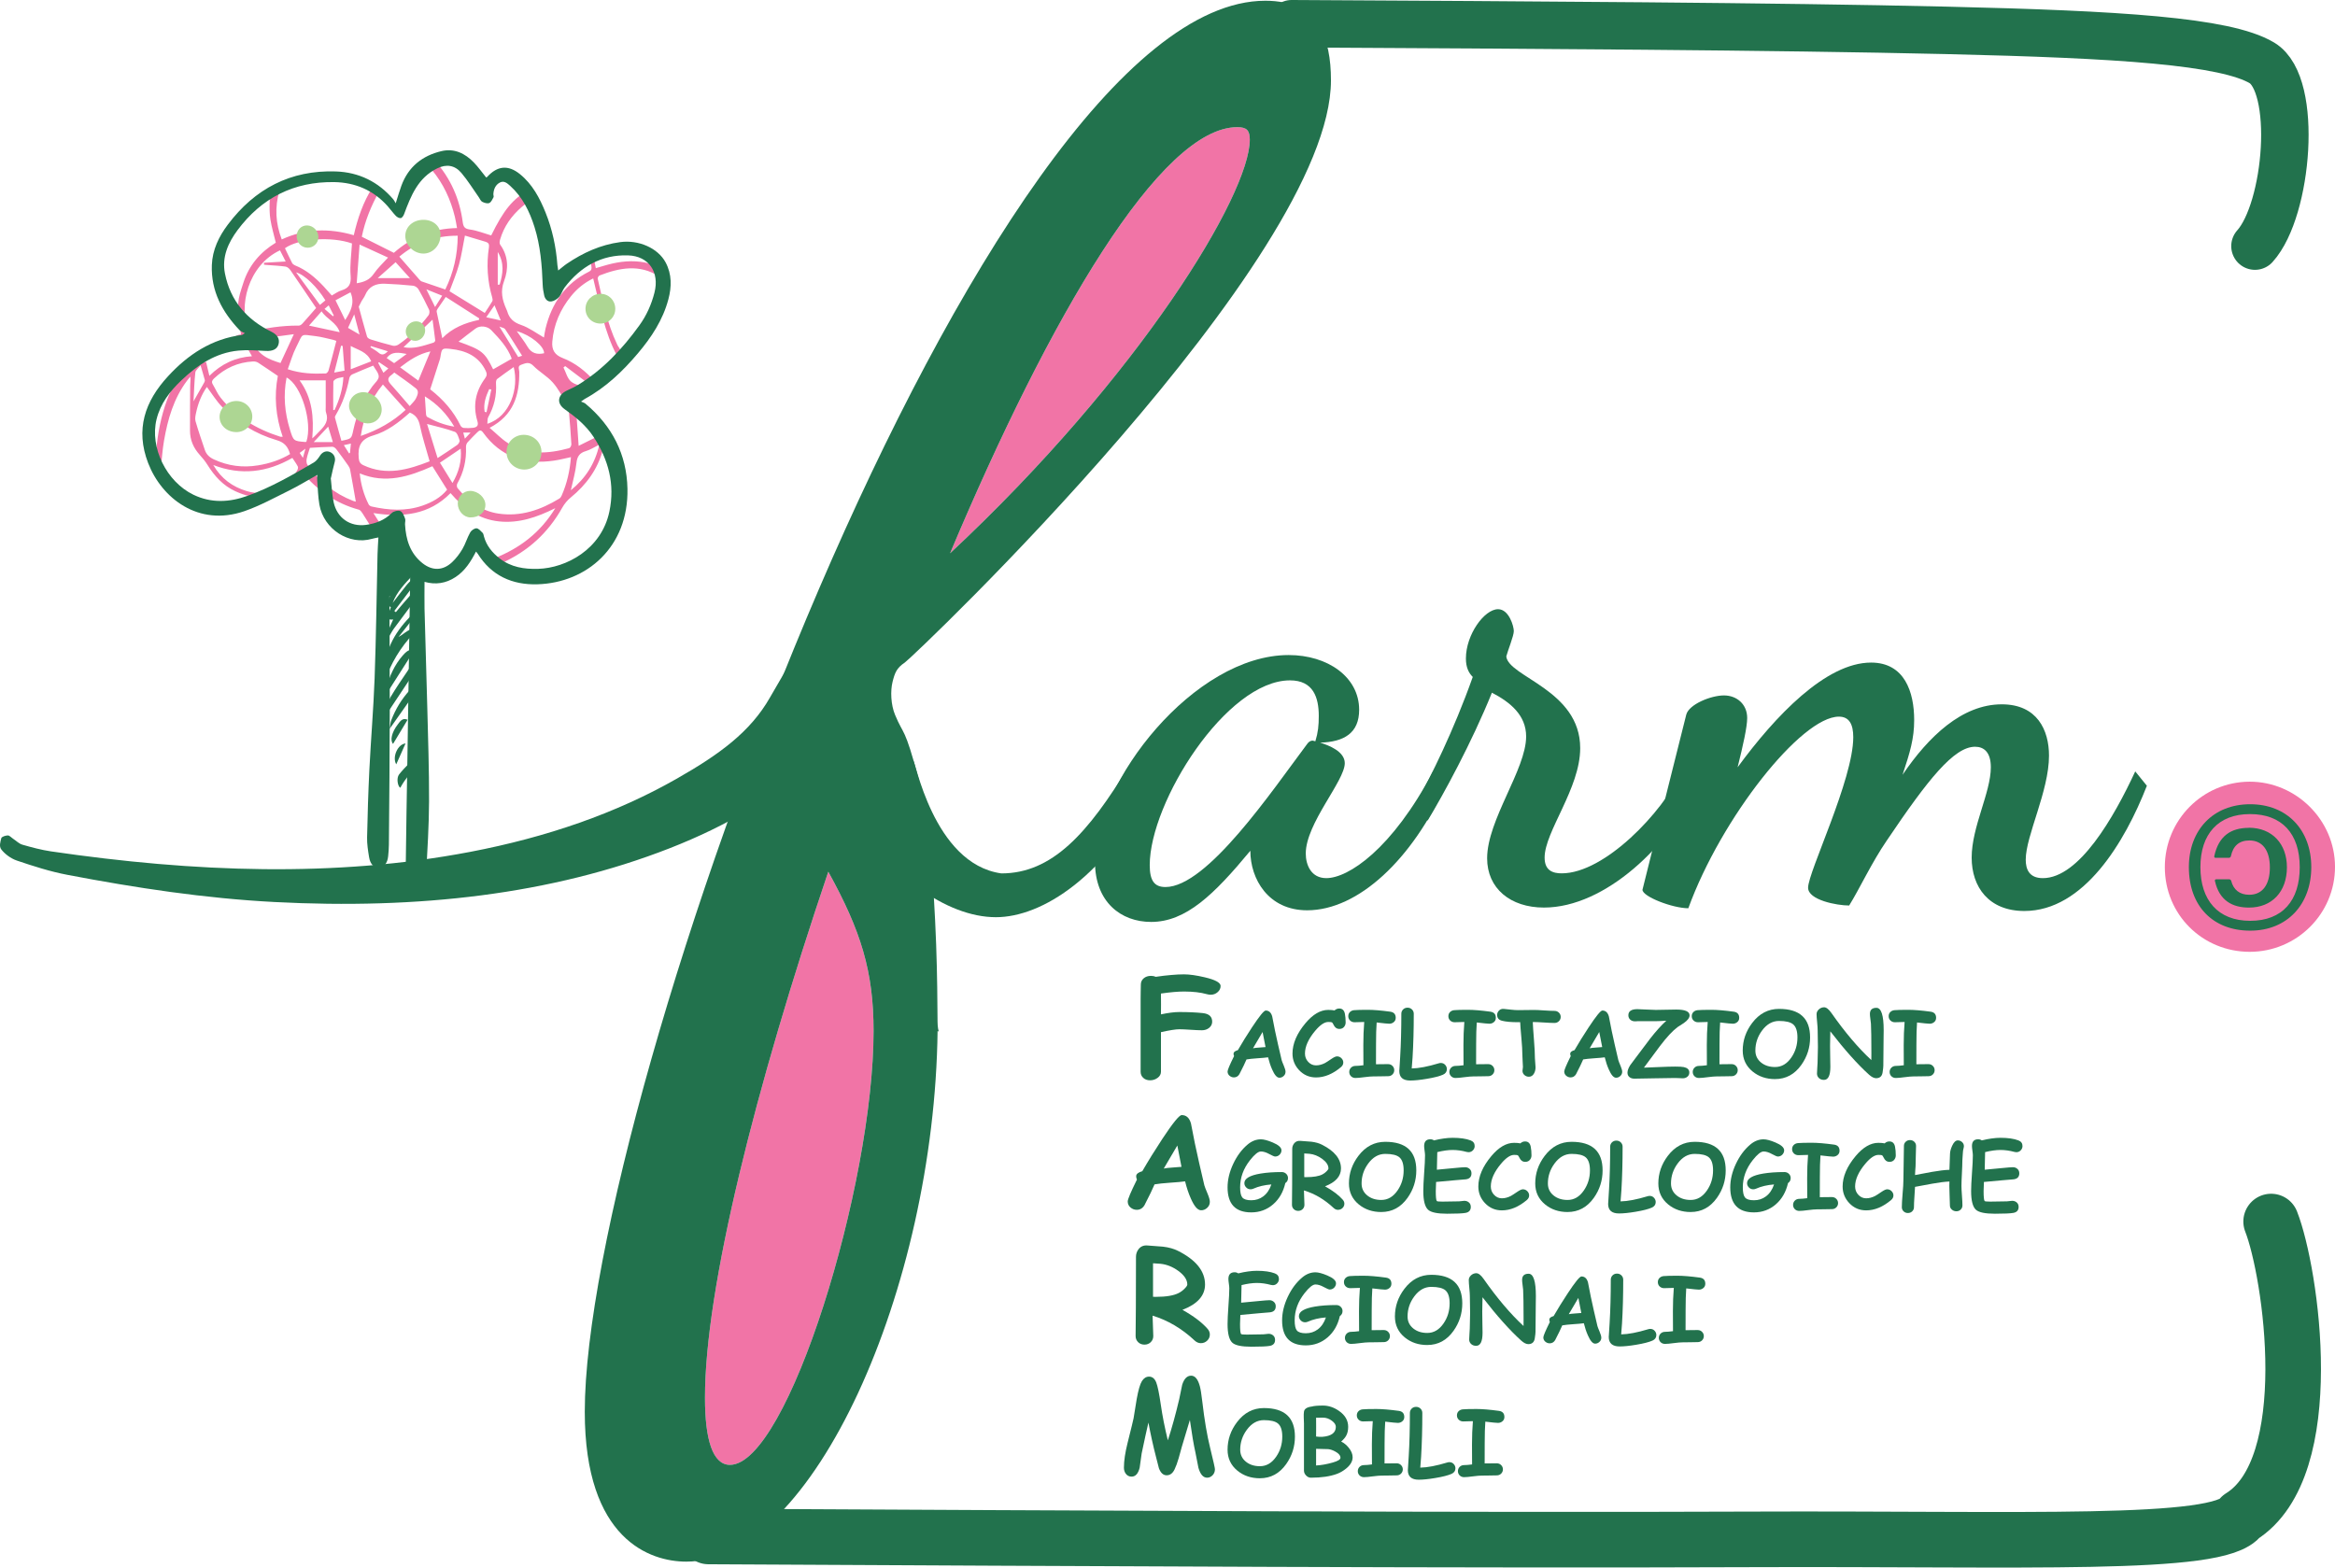
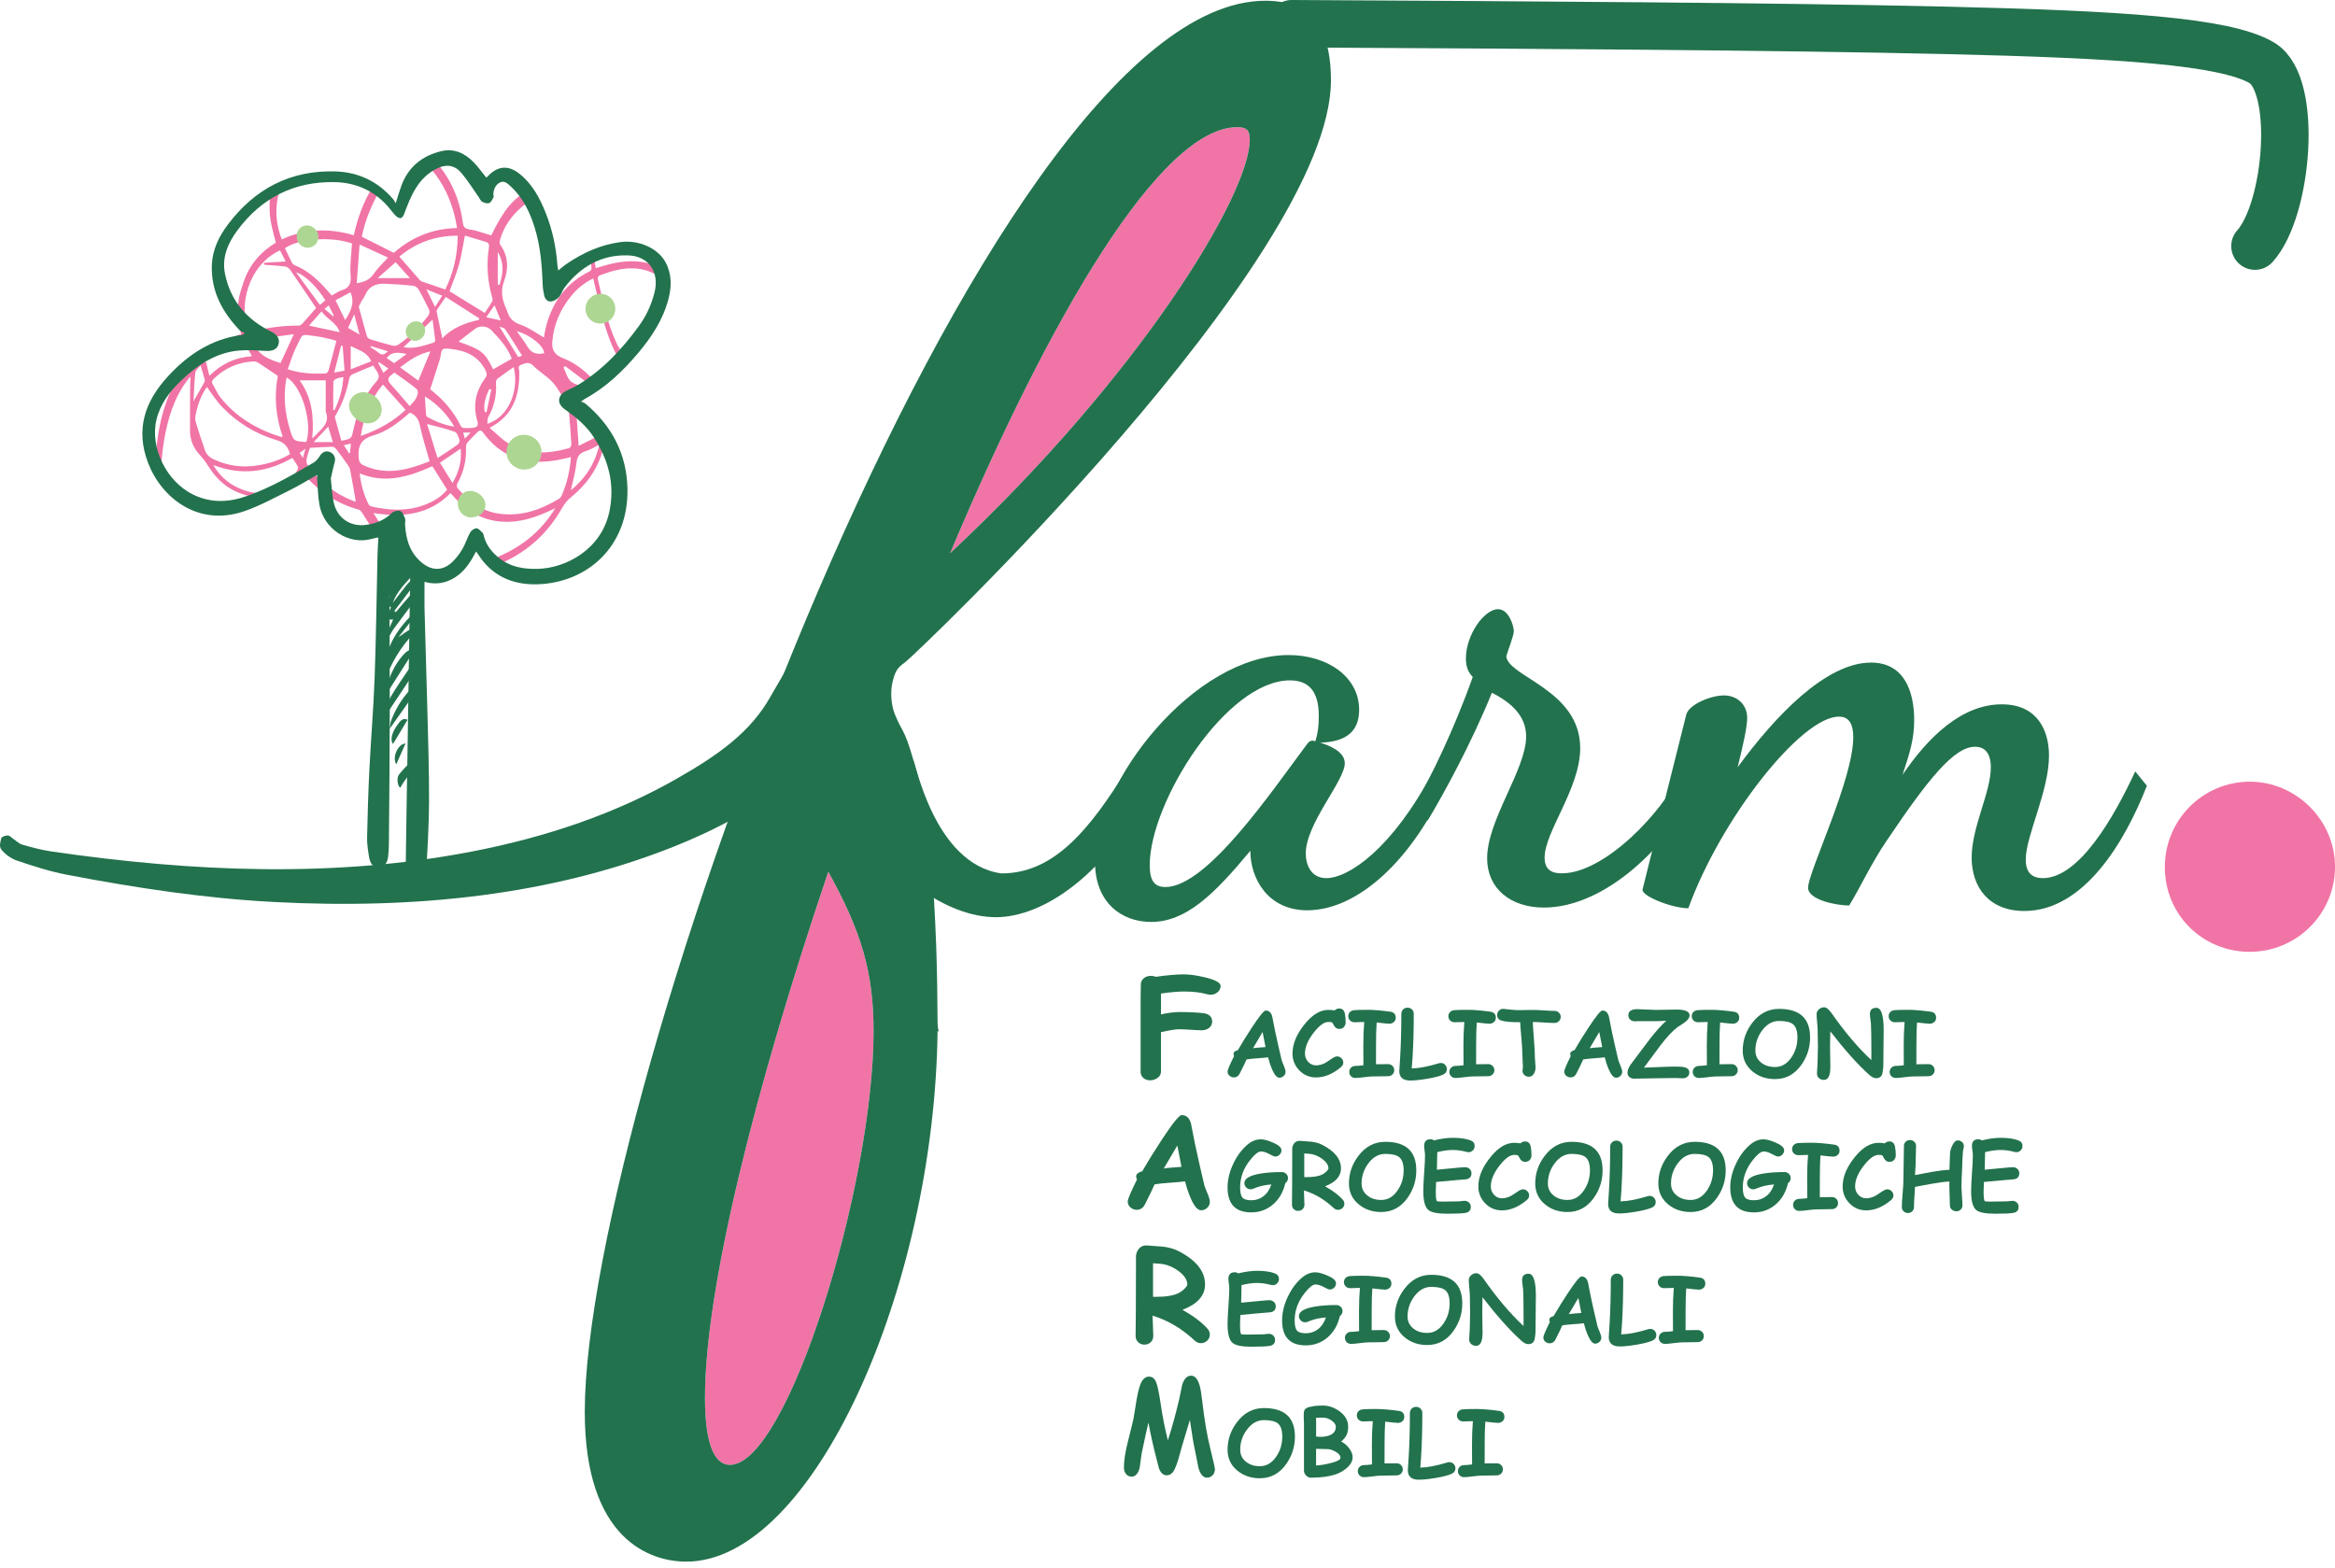
<svg xmlns="http://www.w3.org/2000/svg" xmlns:ns1="http://www.inkscape.org/namespaces/inkscape" xmlns:ns2="http://sodipodi.sourceforge.net/DTD/sodipodi-0.dtd" ns1:version="1.0.2 (e86c870879, 2021-01-15)" ns2:docname="logo.svg" height="274.89" width="409.417" version="1.1" viewBox="0 0 409.417 274.89" id="Layer_1">
  <ns2:namedview pagecolor="#ffffff" bordercolor="#666666" borderopacity="1" objecttolerance="10" gridtolerance="10" guidetolerance="10" ns1:pageopacity="0" ns1:pageshadow="2" ns1:window-width="1364" ns1:window-height="940" id="namedview61" showgrid="false" ns1:zoom="1.3368998" ns1:cx="33.863419" ns1:cy="217.15448" ns1:window-x="0" ns1:window-y="0" ns1:window-maximized="1" ns1:current-layer="Layer_1" ns1:document-rotation="0" />
  <defs id="defs7">
    <style id="style2">.cls-1{fill:none;}.cls-2{clip-path:url(#clippath);}.cls-3{fill:#fff;}.cls-4{fill:#f174a6;}.cls-5{fill:#add693;}.cls-6{fill:#22724d;}.cls-7{fill:#0f7763;}</style>
    <clipPath id="clippath">
      <path class="cls-1" d="m 237.68,188.97 c -0.45,0.2 -0.79,0.34 -1.12,0.5 -6.91,3.41 -14.13,5.87 -21.79,6.84 -8.95,1.13 -17.79,0.37 -26.5,-1.94 -17.92,-4.74 -32.66,-14.64 -45.08,-28.16 -6.03,-6.56 -11.02,-13.92 -15.58,-21.56 -1.15,-1.92 -1.95,-4.07 -2.69,-6.2 -0.28,-0.81 -0.16,-1.9 0.15,-2.72 0.23,-0.6 1.03,-1.03 1.66,-1.4 0.22,-0.13 0.78,0.04 1.01,0.25 0.15,0.15 0,0.62 0,0.94 0,0.5 -0.16,1.06 0.02,1.48 0.49,1.15 1.02,2.31 1.72,3.33 10.46,15.17 22.94,28.19 39.43,36.92 9.43,4.99 19.44,8.11 30.06,9.2 14.03,1.45 26.85,-2 38.57,-9.72 0.27,-0.18 0.54,-0.56 0.56,-0.87 0.28,-3.26 0.52,-6.52 0.71,-9.79 0.01,-0.23 -0.42,-0.63 -0.71,-0.71 -4.1,-1.13 -7.93,-2.82 -11.31,-5.42 -3.42,-2.63 -6.08,-5.85 -7.38,-10.01 -1.88,-6.03 2.42,-9.71 7.9,-8.9 4.55,0.67 8.38,2.88 11.91,5.69 0.43,0.34 0.86,0.69 1.43,1.16 0.2,-1.48 0.36,-2.8 0.56,-4.13 1.39,-9.64 2.56,-19.32 4.23,-28.91 1.93,-11.13 4.07,-22.23 6.52,-33.26 2.86,-12.85 6.18,-25.6 10.81,-37.96 1.95,-5.2 4.3,-10.22 7.94,-14.48 1.2,-1.41 2.66,-2.69 4.22,-3.68 2.81,-1.8 5.83,-1.71 8.52,0.26 1.54,1.13 2.95,2.57 4.08,4.12 3.06,4.21 4.61,9.09 5.79,14.1 1.46,6.22 2.1,12.54 2.55,18.9 0.48,6.83 0.33,13.65 -0.1,20.46 -0.54,8.59 -1.82,17.09 -3.46,25.54 -2.22,11.41 -5.63,22.44 -10.68,32.93 -2.66,5.53 -5.82,10.77 -9.29,15.83 -0.19,0.28 -0.38,0.57 -0.73,1.08 1.11,-0.26 1.99,-0.44 2.87,-0.68 5.67,-1.49 11.17,-3.45 16.54,-5.8 0.88,-0.38 1.75,-0.68 2.47,-1.44 0.74,-0.78 1.82,-0.83 2.82,-0.33 1.11,0.56 1.61,1.51 1.61,2.72 0,4.08 -0.1,8.16 0.03,12.23 0.3,9.48 1.04,18.91 4.18,27.97 0.62,1.8 1.47,3.53 2.27,5.26 0.25,0.55 0.67,1.03 1.18,1.78 1.04,-1.04 2.13,-1.85 2.83,-2.91 1.74,-2.64 3.54,-5.28 4.87,-8.13 3.78,-8.12 6.68,-16.58 9.02,-25.23 0.08,-0.29 0.1,-0.59 0.15,-0.88 -2.3,-0.11 -4.52,-0.16 -6.74,-0.33 -1,-0.07 -2,-0.28 -2.97,-0.56 -4.58,-1.34 -6.85,-4.78 -5.75,-9.39 1.58,-6.62 5.25,-11.98 11.04,-15.64 4.09,-2.59 8.21,-1.46 10.57,2.75 0.88,1.58 1.52,3.37 1.91,5.14 0.86,3.92 0.58,7.89 0.15,11.85 -0.03,0.28 -0.07,0.55 -0.1,0.83 0,0.09 0.04,0.19 0.09,0.4 1.13,-0.06 2.27,-0.16 3.41,-0.16 1.52,0 3.08,-0.1 4.57,0.16 1.91,0.33 3.2,1.9 3.01,3.83 -0.24,2.4 -0.68,4.81 -1.32,7.14 -1.29,4.73 -2.62,9.45 -3.2,14.33 -0.35,2.94 -0.54,5.89 0.13,8.82 0.07,0.3 0.15,0.61 0.25,0.9 0.05,0.16 0.15,0.31 0.32,0.62 0.89,-0.86 1.83,-1.6 2.56,-2.5 2.9,-3.52 5.72,-7.11 8.62,-10.63 1.68,-2.04 3.39,-4.07 5.22,-5.98 2.9,-3.02 6.36,-2.61 8.25,1.12 1.19,2.34 1.91,4.91 2.79,7.4 0.72,2.03 1.36,4.08 2.12,6.4 0.42,-0.87 0.71,-1.48 1,-2.08 1.66,-3.51 3.57,-6.87 6.43,-9.57 0.88,-0.83 1.85,-1.61 2.9,-2.2 3,-1.67 6.34,-1.12 8.52,1.7 1.41,1.82 2.37,3.99 3.48,6.03 0.41,0.75 0.68,1.59 1.08,2.57 0.28,-0.43 0.47,-0.73 0.67,-1.02 2.89,-4.18 5.7,-8.43 8.69,-12.53 2.45,-3.35 6.39,-2.84 8.16,0.92 0.28,0.6 0.5,1.23 0.69,1.86 0.43,1.43 0.77,2.89 1.25,4.31 0.49,1.45 1.03,2.88 1.67,4.27 1.68,3.66 4.7,5.33 8.61,5.65 6.77,0.55 13.52,0.16 20.21,-0.85 8.91,-1.34 17.8,-2.79 26.65,-4.44 8.15,-1.52 16.11,-3.84 23.78,-7.05 0.75,-0.31 1.61,-0.52 2.42,-0.5 1.47,0.04 2.64,1.08 3.03,2.48 0.41,1.47 -0.07,2.69 -1.19,3.64 -0.44,0.38 -0.99,0.64 -1.52,0.91 -10.05,5.22 -20.71,8.74 -31.76,11 -9.67,1.97 -19.39,3.72 -29.12,5.38 -4.92,0.84 -9.92,0.96 -14.85,-0.19 -7.85,-1.84 -12.63,-6.94 -15.08,-14.44 -0.35,-1.08 -0.64,-2.19 -1.01,-3.49 -0.28,0.43 -0.49,0.73 -0.67,1.04 -1.67,2.93 -3.32,5.88 -5.02,8.8 -0.63,1.08 -1.28,2.18 -2.1,3.11 -2.37,2.68 -5.95,2.57 -8.09,-0.3 -0.88,-1.18 -1.54,-2.57 -2.13,-3.93 -0.83,-1.91 -1.48,-3.9 -2.24,-5.85 -0.3,-0.77 -0.7,-1.5 -1.19,-2.54 -0.51,0.59 -0.89,1.03 -1.26,1.47 -1.99,2.34 -3.28,5.08 -4.48,7.87 -0.63,1.47 -1.21,2.97 -1.91,4.41 -0.47,0.96 -1.02,1.92 -1.71,2.73 -2.02,2.39 -5.34,2.6 -7.43,0.29 -1.23,-1.36 -2.35,-3.02 -2.95,-4.74 -1.39,-4 -2.44,-8.12 -3.61,-12.19 -0.19,-0.65 -0.32,-1.32 -0.54,-2.22 -0.83,1.03 -1.55,1.87 -2.21,2.75 -2.94,3.89 -5.78,7.86 -8.82,11.66 -1.29,1.61 -2.87,3.07 -4.56,4.26 -3.41,2.42 -6.95,1.39 -8.49,-2.49 -0.72,-1.8 -1.14,-3.81 -1.26,-5.75 -0.43,-6.82 1.49,-13.28 3.38,-19.73 0.66,-2.27 1.26,-4.56 1.87,-6.84 0.1,-0.39 0.11,-0.81 0.17,-1.34 -1.13,0 -2.17,-0.02 -3.2,0 -0.97,0.03 -1.95,0.17 -2.92,0.14 -0.8,-0.03 -1.06,0.3 -1.21,1.04 -2.21,10.43 -5.62,20.45 -10.11,30.12 -1.54,3.33 -3.44,6.46 -5.85,9.24 -1.4,1.62 -2.96,3.06 -4.93,3.97 -2.88,1.34 -5.65,1.07 -7.92,-1.15 -1.34,-1.32 -2.48,-2.93 -3.38,-4.59 -2.49,-4.58 -3.63,-9.61 -4.42,-14.72 -0.27,-1.74 -0.46,-3.49 -0.7,-5.37 -0.76,2.7 -1.43,5.28 -2.22,7.83 -0.9,2.9 -2.05,5.7 -3.98,8.1 -0.47,0.59 -1.03,1.14 -1.65,1.59 -2.52,1.84 -5.38,1.23 -6.96,-1.46 -1.15,-1.97 -1.58,-4.17 -1.67,-6.4 -0.45,-11.81 2.33,-22.63 9.84,-32 0.06,-0.08 0.1,-0.18 0.25,-0.46 -0.41,0.13 -0.69,0.19 -0.94,0.3 -5.49,2.35 -11.14,4.18 -16.96,5.49 -0.44,0.1 -0.9,0.39 -1.21,0.72 -2.93,3.12 -5.84,6.27 -8.72,9.44 -0.21,0.24 -0.33,0.76 -0.22,1.06 2.23,6.3 4.01,12.73 5.1,19.32 0.72,4.35 1.29,8.73 1.79,13.11 0.49,4.28 0.85,8.57 1.22,12.87 0.2,2.32 0.35,4.65 0.43,6.98 0.31,8.35 0.64,16.69 0.83,25.04 0.1,4.31 0.03,8.64 -0.2,12.95 -0.42,7.56 -0.84,15.14 -2.9,22.49 -0.42,1.49 -0.98,2.99 -1.75,4.33 -2.08,3.61 -6,4.07 -8.78,0.97 -1.23,-1.38 -2.24,-3.03 -3.06,-4.7 -3.03,-6.2 -4.79,-12.82 -6.27,-19.53 -2.11,-9.53 -3.59,-19.15 -4.41,-28.87 -0.56,-6.62 -1.17,-13.25 -1.41,-19.89 -0.38,-10.2 -0.46,-20.4 -0.66,-30.61 0,-0.27 0,-0.54 0,-0.94 z M 288.72,64.93 c -0.17,-2.93 -0.34,-6.89 -0.63,-10.85 -0.34,-4.62 -1.12,-9.18 -2.52,-13.61 -1.08,-3.41 -2.51,-6.65 -5.01,-9.29 -1.28,-1.36 -2.32,-1.49 -3.74,-0.31 -1.09,0.9 -2.1,1.95 -2.94,3.08 -3.25,4.38 -5.26,9.39 -6.9,14.54 -5.43,16.94 -9.09,34.31 -12.33,51.78 -1.38,7.45 -2.55,14.94 -3.7,22.43 -0.89,5.77 -1.65,11.57 -2.39,17.36 -0.59,4.59 -1.08,9.19 -1.57,13.79 -0.04,0.39 0.16,0.87 0.38,1.22 0.89,1.37 2.03,2.62 2.71,4.08 0.84,1.8 2,2.42 3.9,2.11 0.74,-0.12 1.37,-0.16 1.92,-0.8 8.9,-10.36 16.04,-21.79 21.11,-34.48 7.69,-19.25 11.31,-39.31 11.72,-61.03 z m -35.26,113.6 c -2.17,1.6 -4.02,3.23 -6.12,4.43 -1.94,1.11 -2.4,2.51 -2.39,4.63 0.04,12.26 0.28,24.51 1.08,36.75 0.34,5.17 0.58,10.36 1.14,15.51 0.75,6.98 1.64,13.96 2.7,20.9 1.15,7.57 2.77,15.05 5.21,22.32 0.67,2 1.58,3.91 2.37,5.86 0.18,0 0.35,0 0.53,-0.01 0.56,-2.17 1.23,-4.31 1.65,-6.5 1.61,-8.4 2.02,-16.91 2.06,-25.43 0.03,-6.33 -0.3,-12.67 -0.56,-18.99 -0.21,-5.11 -0.51,-10.21 -0.85,-15.31 -0.3,-4.54 -0.54,-9.09 -1.07,-13.61 -0.7,-6 -1.49,-11.99 -2.57,-17.93 -0.77,-4.22 -2.07,-8.33 -3.17,-12.62 z m 70.38,-19.9 c 0.28,-3.53 0.7,-6.94 0.78,-10.37 0.04,-1.66 -0.41,-3.38 -0.94,-4.98 -0.78,-2.38 -1.84,-2.71 -3.89,-1.25 -4.03,2.87 -6.7,6.74 -7.86,11.56 -0.61,2.54 0.14,3.74 2.64,4.42 2.92,0.8 5.92,0.69 9.27,0.62 z m -31.88,0.36 c -8.24,8.7 -11.81,19.05 -11.53,30.79 0.04,1.63 0.51,3.24 0.78,4.86 0.13,0.01 0.27,0.03 0.4,0.04 0.36,-0.45 0.81,-0.86 1.06,-1.37 0.93,-1.9 2.09,-3.75 2.62,-5.77 2.02,-7.69 3.84,-15.43 5.69,-23.16 0.42,-1.77 0.66,-3.59 0.98,-5.39 z m -52.58,0.94 c 0.09,-0.92 0.02,-1.71 0.25,-2.42 0.78,-2.44 -0.15,-4.06 -2.1,-5.55 -2.97,-2.28 -5.9,-4.56 -9.64,-5.42 -0.83,-0.19 -1.71,-0.28 -2.56,-0.25 -0.86,0.04 -1.27,0.63 -0.92,1.46 0.54,1.27 1.03,2.61 1.81,3.72 3.19,4.51 7.87,6.79 13.16,8.46 z m 6.22,10.81 c 1.2,-1.1 2.23,-1.99 3.17,-2.97 0.09,-0.09 -0.33,-0.98 -0.62,-1.04 -0.72,-0.16 -1.49,-0.05 -2.24,-0.05 -0.1,1.34 -0.19,2.54 -0.31,4.07 z" id="path4" />
    </clipPath>
  </defs>
  <path id="path895" style="fill:#f174a6;fill-opacity:1;stroke:none;stroke-width:1px;stroke-linecap:butt;stroke-linejoin:miter;stroke-opacity:1" d="m 145.232,152.865 c -12.865,38.047 -21.623,73.084 -21.623,92.244 0,7.39 1.368,11.771 4.379,11.771 10.128,0 25.184,-48.998 25.184,-76.096 0,-10.401 -2.191,-17.519 -7.939,-27.92 z" />
  <path id="path886" style="fill:#f174a6;fill-opacity:1;stroke:none;stroke-width:1px;stroke-linecap:butt;stroke-linejoin:miter;stroke-opacity:1" d="m 216.947,22.302 c -13.412,0 -32.845,33.119 -50.363,74.725 33.394,-31.204 52.553,-62.953 52.553,-72.533 0,-1.642 -0.547,-2.191 -2.189,-2.191 z" />
  <g id="g87" transform="matrix(0.598,0,0,0.598,24.96,12.433)">
    <g id="g25" transform="matrix(1.36,0,0,1.36,-167.306,-12.175)" style="fill:#22724d;fill-opacity:1">
      <path class="cls-6" d="m 177.07,127.24 c -1.33,0.16 -1.4,-0.32 -0.48,-2.64 -1.19,-0.65 -0.41,-1.51 -0.22,-2.4 -1.02,-0.15 -1.06,-0.73 -0.89,-1.68 0.14,-0.77 -0.35,-1.64 -0.34,-2.46 0.02,-2.64 0.14,-5.28 0.23,-7.93 0.01,-0.31 0.09,-0.62 0.18,-0.92 0.24,-0.85 0.81,-1.31 1.71,-1.17 0.85,0.13 1.19,0.73 1.27,1.55 0.14,1.61 0.14,3.27 0.54,4.82 0.25,0.99 1.1,1.83 1.71,2.71 0.13,0.18 0.41,0.26 0.69,0.42 -1.88,1.97 -3.6,3.77 -4.49,6.14 0.99,-1.28 1.97,-2.58 2.99,-3.84 0.39,-0.49 0.86,-0.91 1.3,-1.36 0.5,-0.52 1,-0.52 1.41,-0.09 -1.8,2.36 -3.57,4.68 -5.34,7.01 0.11,0.09 0.22,0.17 0.33,0.26 0.7,-0.83 1.38,-1.67 2.1,-2.48 0.76,-0.86 1.49,-1.75 2.34,-2.52 0.33,-0.3 0.92,-0.33 1.39,-0.48 -0.17,0.45 -0.25,0.96 -0.52,1.34 -1.89,2.57 -3.84,5.1 -5.73,7.68 -0.47,0.65 -0.8,1.4 -1.3,2.06 -0.25,-1.49 0.58,-2.67 1.15,-4.03 z" id="path9" style="fill:#22724d;fill-opacity:1" />
      <path class="cls-6" d="m 182.92,125.11 c -1.56,1.97 -3.11,3.93 -4.67,5.9 1.39,-0.76 2.39,-2.11 4.46,-1.95 -3.13,2.94 -5.34,6.21 -6.99,10.22 -0.22,-0.59 -0.53,-1.03 -0.5,-1.44 0.38,-5.16 3.13,-9.04 6.78,-12.43 0.23,-0.21 0.55,-0.33 0.82,-0.49 0.03,0.06 0.07,0.13 0.1,0.19 z" id="path11" style="fill:#22724d;fill-opacity:1" />
      <path class="cls-6" d="m 175.62,147.74 c -0.03,-0.28 -0.17,-0.64 -0.09,-0.94 0.28,-0.96 0.49,-1.98 0.99,-2.82 1.22,-2.05 2.58,-4.02 3.92,-6 0.29,-0.42 0.7,-0.78 1.13,-1.07 0.23,-0.16 0.6,-0.1 0.91,-0.14 -0.03,0.28 0,0.59 -0.1,0.84 -0.14,0.31 -0.4,0.56 -0.6,0.85 -2.03,3.06 -4.06,6.12 -6.16,9.28 z" id="path13" style="fill:#22724d;fill-opacity:1" />
      <path class="cls-6" d="m 181.68,133.82 c -1.97,3.09 -3.89,6.11 -5.94,9.32 -0.05,-0.42 -0.19,-0.79 -0.11,-1.11 0.65,-2.59 1.76,-4.98 3.51,-7.01 0.67,-0.77 1.44,-1.51 2.53,-1.2 z" id="path15" style="fill:#22724d;fill-opacity:1" />
      <path class="cls-6" d="m 176.32,150.85 c 0.15,-0.78 0.17,-1.43 0.4,-1.99 0.92,-2.34 2.2,-4.47 3.9,-6.33 0.23,-0.25 0.5,-0.5 0.81,-0.64 0.21,-0.1 0.51,0 0.76,0.01 -0.03,0.26 0.02,0.57 -0.11,0.76 -1.85,2.66 -3.73,5.3 -5.77,8.19 z" id="path17" style="fill:#22724d;fill-opacity:1" />
      <path class="cls-6" d="m 178.61,163.52 c -0.55,-0.35 -0.85,-2.08 -0.24,-2.87 0.67,-0.87 1.46,-1.65 2.22,-2.45 0.16,-0.17 0.37,-0.36 0.59,-0.41 0.31,-0.08 0.64,-0.03 0.97,-0.04 -0.03,0.29 0.05,0.66 -0.09,0.87 -0.84,1.19 -1.74,2.34 -2.59,3.52 -0.32,0.44 -0.56,0.92 -0.85,1.4 z" id="path19" style="fill:#22724d;fill-opacity:1" />
      <path class="cls-6" d="m 180.2,148.86 c -1.08,1.8 -2.11,3.5 -3.13,5.2 -0.69,-0.72 -0.3,-2.49 1.03,-4.21 0.49,-0.63 0.96,-1.48 2.1,-1 z" id="path21" style="fill:#22724d;fill-opacity:1" />
      <path class="cls-6" d="m 177.76,158.47 c -0.92,-1.52 0.31,-4.37 2,-4.5 -0.66,1.5 -1.32,2.97 -2,4.5 z" id="path23" style="fill:#22724d;fill-opacity:1" />
    </g>
    <path class="cls-5" d="m 127.94,109.941 c 2.434,-1.21 4.746,-2.353 7.045,-3.509 -0.027,-0.15 -0.054,-0.286 -0.095,-0.435 0.449,0.598 0.884,1.197 1.238,1.673 -0.394,1.224 -0.789,2.312 -1.088,3.427 -1.55,5.739 -4.869,10.268 -9.425,13.995 -0.993,0.802 -1.863,1.863 -2.489,2.978 -4.175,7.453 -10.146,12.893 -17.952,16.334 -0.299,0.136 -0.612,0.245 -0.925,0.354 -0.082,0.027 -0.177,0 -0.422,-0.041 -0.136,-0.53 -0.286,-1.102 -0.49,-1.85 7.358,-2.924 13.383,-7.494 17.748,-14.647 -5.426,2.693 -10.69,4.502 -16.497,3.89 -5.93,-0.626 -10.377,-3.822 -14.226,-8.296 -6.27,6.378 -14.035,7.181 -22.617,5.848 0.707,1.115 1.265,2.013 1.89,2.978 -0.802,0.422 -1.523,0.802 -2.448,1.278 -0.898,-1.428 -1.754,-2.829 -2.652,-4.202 -0.272,-0.408 -0.626,-0.938 -1.047,-1.047 -6.882,-1.863 -12.376,-5.794 -16.769,-11.179 -1.238,1.442 -2.298,3.046 -3.699,4.257 -4.855,4.175 -10.214,4.066 -15.763,1.51 -3.577,-1.646 -6.079,-4.406 -8.133,-7.684 -0.666,-1.074 -1.469,-2.067 -2.326,-3.006 -1.822,-2.026 -2.829,-4.338 -2.829,-7.072 0,-4.393 0,-8.786 0.054,-13.179 0,-0.843 0.163,-1.686 0.041,-2.679 -0.326,0.408 -0.653,0.789 -0.966,1.21 -3.917,5.222 -5.658,11.302 -6.746,17.599 -0.449,2.598 -0.639,5.25 -0.898,7.888 -0.082,0.83 -0.218,1.414 -1.414,1.224 0,-2.026 -0.136,-4.094 0.027,-6.134 0.422,-5.114 1.401,-10.132 3.182,-14.947 1.36,-3.686 3.427,-6.95 6.052,-9.874 0.639,-0.721 1.265,-1.129 2.312,-1.006 0.966,0.109 1.972,-0.136 3.074,-0.231 0.286,1.224 0.598,2.516 0.966,4.053 3.55,-3.522 7.616,-5.413 12.485,-5.753 -0.762,-1.346 -1.482,-2.611 -2.285,-4.026 -1.537,0.544 -3.074,1.088 -4.61,1.632 1.292,-1.333 1.129,-3.944 3.672,-3.944 -1.346,-9.575 -1.02,-9.819 0.707,-15.219 1.646,-5.114 4.964,-8.976 9.507,-11.737 -0.544,-2.271 -1.21,-4.488 -1.578,-6.746 -0.272,-1.714 -0.286,-3.495 -0.218,-5.236 0.082,-2.217 0.394,-2.489 2.87,-3.278 -1.428,4.869 -1.142,9.575 0.666,14.307 6.868,-3.169 13.872,-3.359 21.121,-1.238 1.142,-4.964 2.734,-9.67 5.481,-13.995 0.68,0.435 1.238,0.775 1.931,1.21 -2.339,4.216 -4.134,8.609 -5.059,13.233 3.142,1.578 6.215,3.128 9.398,4.719 5.127,-4.515 11.22,-7.126 18.523,-7.262 -0.218,-1.197 -0.367,-2.244 -0.626,-3.278 -1.238,-5.086 -3.386,-9.765 -6.746,-13.777 -1.047,-1.251 -1.319,-2.285 -0.326,-3.781 0.422,0.381 0.898,0.734 1.278,1.17 4.542,5.1 7.181,11.098 8.078,17.83 0.19,1.428 0.517,2.04 2.108,2.258 2.122,0.286 4.162,1.129 6.256,1.741 3.604,-7.385 6.406,-10.839 10.88,-13.192 0.354,0.789 0.707,1.578 1.088,2.421 -1.047,0.843 -2.067,1.605 -3.033,2.434 -3.006,2.598 -5.222,5.726 -6.338,9.575 -0.136,0.462 -0.218,1.129 0.027,1.455 2.434,3.359 2.489,7.126 1.142,10.703 -1.142,3.033 -0.503,5.562 0.666,8.214 0.095,0.218 0.218,0.422 0.272,0.653 0.598,2.094 1.877,3.25 4.053,3.985 2.353,0.802 4.447,2.394 6.705,3.686 0.122,-0.721 0.231,-1.686 0.462,-2.611 1.795,-7.439 5.794,-13.206 12.743,-16.701 0.775,-0.394 0.83,-0.87 0.707,-1.591 -0.245,-1.374 -0.408,-2.761 -0.626,-4.202 q 1.006,0.136 1.387,2.04 c 0.177,0.87 0.34,1.754 0.53,2.72 1.632,-0.462 3.182,-0.966 4.774,-1.333 3.686,-0.843 7.371,-1.006 11.098,0.027 1.958,0.544 2.774,1.754 2.938,3.618 -0.122,0.041 -0.231,0.122 -0.272,0.095 -5.753,-3.645 -11.587,-2.516 -17.435,-0.258 -0.272,0.109 -0.598,0.666 -0.544,0.925 1.496,6.514 2.747,13.111 5.658,19.203 0.136,0.299 0.286,0.598 0.49,0.87 0.68,0.884 0.721,1.7 -0.435,2.638 -3.835,-7.14 -5.086,-15.015 -7.031,-22.767 -2.611,1.265 -4.746,3.019 -6.514,5.209 -3.142,3.89 -5.073,8.296 -5.481,13.328 -0.204,2.434 0.721,3.903 3.033,4.801 3.658,1.414 6.637,3.767 9.37,6.8 -0.53,0.408 -0.993,0.775 -1.36,1.047 -2.475,-1.863 -4.869,-3.672 -7.262,-5.481 -0.163,0.136 -0.326,0.272 -0.503,0.408 0.707,1.401 1.102,3.169 2.217,4.121 1.183,1.006 3.019,1.21 4.583,1.782 q -0.721,2.026 -4.134,1.251 c 0,1.469 0.313,2.747 1.727,3.414 1.632,0.748 2.407,2.162 3.318,3.985 -1.469,-0.585 -2.666,-1.061 -3.958,-1.578 0.218,3.25 0.449,6.433 0.694,9.996 z m -2.271,3.318 c -1.727,0.367 -3.318,0.789 -4.937,1.02 -8.527,1.278 -15.654,-1.074 -20.835,-8.242 -0.626,-0.87 -1.102,-0.653 -1.673,-0.068 -0.966,0.979 -1.972,1.918 -2.87,2.951 -0.299,0.34 -0.476,0.898 -0.462,1.36 0.163,3.835 -0.653,7.398 -2.557,10.744 -0.19,0.326 -0.15,1.034 0.082,1.319 3.169,3.835 7.004,6.746 12.023,7.48 6.487,0.952 12.349,-1.061 17.816,-4.406 0.299,-0.177 0.544,-0.544 0.68,-0.87 1.578,-3.563 2.421,-7.317 2.734,-11.302 z m -23.855,-8.595 c 1.877,1.591 3.414,3.21 5.25,4.393 5.698,3.699 11.859,3.264 18.075,1.578 0.313,-0.082 0.666,-0.762 0.653,-1.142 -0.19,-3.21 -0.422,-6.419 -0.721,-9.615 -0.068,-0.775 -0.272,-1.605 -0.666,-2.271 -1.278,-2.135 -2.448,-4.42 -4.08,-6.256 -1.646,-1.85 -3.944,-3.101 -5.685,-4.882 -1.278,-1.306 -2.353,-0.721 -3.563,-0.299 -1.156,0.394 -0.571,1.36 -0.558,2.067 0.068,6.814 -1.618,12.73 -8.691,16.429 z m -58.508,7.698 c -0.598,-2.135 -1.618,-3.414 -3.917,-4.08 -6.174,-1.809 -11.574,-5.127 -16.035,-9.779 -1.673,-1.741 -2.965,-3.862 -4.434,-5.821 -1.55,2.203 -2.57,4.774 -3.155,7.521 -0.177,0.816 -0.394,1.741 -0.177,2.502 0.816,2.842 1.795,5.644 2.734,8.446 0.449,1.346 1.387,2.19 2.652,2.774 4.148,1.931 8.486,2.489 12.975,1.741 3.318,-0.544 6.487,-1.564 9.371,-3.305 z M 50.949,69.521 C 48.393,65.754 45.917,62.068 43.401,58.424 43.089,57.961 42.517,57.472 42.014,57.39 40.273,57.132 38.505,57.064 36.737,56.928 c -0.354,-0.027 -0.721,-0.054 -1.074,-0.095 0,-0.19 0,-0.381 0.014,-0.571 2.094,-0.122 4.175,-0.245 6.351,-0.367 -0.571,-1.129 -1.129,-2.203 -1.673,-3.278 -9.316,4.366 -12.417,16.483 -9.031,23.95 4.774,-1.17 9.615,-1.918 14.566,-1.877 0.354,0 0.775,-0.299 1.034,-0.585 1.428,-1.578 2.815,-3.196 4.039,-4.597 z m 12.499,-0.381 c 0.789,2.883 1.564,5.848 2.434,8.786 0.109,0.354 0.653,0.694 1.061,0.816 2.162,0.666 4.338,1.306 6.528,1.85 0.503,0.122 1.21,-0.054 1.646,-0.354 3.427,-2.353 6.297,-5.29 8.799,-8.582 0.286,-0.381 0.354,-1.197 0.15,-1.632 -0.966,-2.04 -1.999,-4.066 -3.128,-6.011 -0.286,-0.49 -0.993,-0.966 -1.55,-1.02 -2.761,-0.286 -5.549,-0.476 -8.323,-0.585 -2.598,-0.095 -4.692,0.775 -5.753,3.373 -0.245,0.598 -0.694,1.129 -1.02,1.7 -0.272,0.49 -0.503,0.993 -0.843,1.673 z M 41.157,107.289 c -2.094,-5.998 -2.557,-12.009 -1.428,-17.843 -2.04,-1.374 -3.89,-2.666 -5.794,-3.89 -0.408,-0.258 -0.993,-0.381 -1.482,-0.354 -4.42,0.245 -8.228,1.945 -11.451,5.005 -0.558,0.53 -0.775,0.993 -0.367,1.686 0.775,1.292 1.36,2.734 2.285,3.903 4.57,5.739 10.622,9.275 17.517,11.479 0.163,0.054 0.354,0 0.694,0 z M 84.406,93.349 c -0.082,-0.109 -0.014,0.027 0.095,0.109 3.699,2.897 6.759,6.338 8.813,10.608 0.15,0.299 0.598,0.612 0.938,0.639 0.898,0.068 1.809,0.068 2.693,-0.041 1.319,-0.163 1.659,-0.762 1.278,-2.026 -1.36,-4.542 -0.517,-8.718 2.271,-12.485 0.585,-0.789 0.585,-1.36 0.204,-2.162 -2.067,-4.352 -5.848,-5.984 -10.309,-6.46 -2.584,-0.272 -2.598,-0.163 -3.006,2.407 -0.027,0.19 -0.068,0.367 -0.122,0.558 -0.938,2.91 -1.863,5.807 -2.856,8.867 z m -5.97,6.841 c -3.196,2.87 -6.65,5.535 -10.744,6.718 -3.699,1.074 -4.542,3.196 -4.257,6.555 0.095,1.102 0.381,1.7 1.36,2.162 6.773,3.182 13.165,1.319 19.435,-1.142 -0.993,-3.577 -2.108,-6.95 -2.829,-10.404 -0.381,-1.85 -1.115,-3.114 -2.978,-3.89 z m -14.702,17.843 c 0.354,3.318 1.21,6.297 2.625,9.098 0.136,0.286 0.544,0.53 0.884,0.612 4.964,1.102 9.915,1.442 14.838,-0.245 2.842,-0.979 5.413,-2.38 7.276,-4.692 -1.469,-2.353 -2.87,-4.597 -4.311,-6.882 -6.773,3.019 -13.682,5.263 -21.298,2.108 z M 61.476,50.604 c -5.957,-2.122 -15.722,-1.469 -19.666,1.401 0.68,1.414 1.36,2.87 2.081,4.284 0.15,0.299 0.49,0.571 0.802,0.707 3.386,1.346 6.066,3.631 8.514,6.256 0.802,0.857 1.564,1.741 2.339,2.611 0.993,-0.544 1.863,-1.21 2.829,-1.496 2.23,-0.68 2.897,-1.89 2.693,-4.311 -0.258,-3.087 0.218,-6.229 0.394,-9.439 z m 33.103,-2.312 c -0.626,3.142 -1.006,5.902 -1.754,8.568 -0.734,2.652 -1.836,5.209 -2.761,7.752 3.346,2.054 6.732,4.148 10.336,6.365 0.707,-1.088 1.51,-2.23 2.217,-3.441 0.15,-0.258 0.068,-0.734 -0.027,-1.074 -1.428,-4.842 -1.727,-9.765 -0.966,-14.729 0.136,-0.898 -0.136,-1.36 -0.925,-1.605 -2.067,-0.639 -4.134,-1.238 -6.12,-1.836 z m -2.108,0.041 c -6.637,-0.041 -12.295,2.081 -17.123,6.134 2.013,2.298 3.958,4.529 5.916,6.759 0.177,0.204 0.408,0.435 0.653,0.517 2.258,0.789 4.529,1.55 6.909,2.353 2.407,-4.923 3.618,-10.119 3.645,-15.763 z M 49.127,110.539 c -0.313,1.034 -0.734,2.135 -0.952,3.264 -0.109,0.558 -0.054,1.333 0.258,1.768 3.454,4.801 7.861,8.391 13.41,10.54 0.313,0.122 0.666,0.163 0.748,0.19 -0.558,-3.155 -1.088,-6.27 -1.673,-9.37 -0.082,-0.435 -0.313,-0.857 -0.571,-1.224 -1.142,-1.618 -2.285,-3.223 -3.495,-4.787 -0.258,-0.34 -0.762,-0.721 -1.142,-0.707 -2.162,0.041 -4.325,0.204 -6.582,0.326 z m -28.343,5.018 c 2.353,4.039 5.671,6.419 9.847,7.67 5.943,1.782 11.846,-0.666 14.797,-6.12 0.177,-0.313 0.299,-0.843 0.15,-1.115 -0.449,-0.857 -1.034,-1.646 -1.591,-2.502 -7.412,4.243 -15.028,5.222 -23.202,2.081 z M 67.678,86.426 c -2.149,0.884 -4.162,1.686 -6.134,2.57 -0.381,0.163 -0.762,0.666 -0.843,1.074 -0.748,3.767 -1.945,7.371 -3.903,10.69 -0.163,0.272 -0.394,0.639 -0.326,0.898 0.598,2.298 1.265,4.57 1.89,6.814 2.951,-0.598 2.951,-0.598 3.482,-3.087 0.993,-4.678 2.747,-9.03 5.603,-12.893 0.694,-0.938 1.85,-1.89 1.863,-2.856 0,-1.074 -1.034,-2.149 -1.618,-3.21 z m -10.799,-7.249 c -0.326,-0.109 -0.666,-0.258 -1.02,-0.34 -1.659,-0.367 -3.318,-0.843 -4.991,-1.047 -4.76,-0.585 -3.618,-0.938 -5.753,3.21 -1.034,2.013 -1.646,4.257 -2.475,6.487 3.862,1.278 7.48,1.387 11.125,1.238 0.299,0 0.734,-0.53 0.83,-0.898 0.789,-2.815 1.51,-5.644 2.285,-8.65 z m 7.167,27.867 c 5.086,-1.727 9.479,-4.23 13.151,-7.643 -2.258,-2.516 -4.434,-4.95 -6.664,-7.439 -3.618,4.325 -5.603,9.371 -6.487,15.083 z M 102.848,87.514 c 1.85,-1.061 3.645,-2.081 5.467,-3.114 -1.238,-3.373 -3.618,-5.875 -6.011,-8.378 -1.129,-1.183 -3.264,-1.442 -4.583,-0.49 -1.714,1.238 -3.359,2.57 -5.018,3.862 6.909,2.475 7.643,3.046 10.159,8.133 z m -60.561,2.407 c -1.02,5.263 -0.544,10.282 0.979,15.232 1.047,3.4 1.061,3.4 4.597,3.672 0.082,0 0.163,-0.068 0.245,-0.122 1.836,-5.59 -1.455,-16.551 -5.821,-18.795 z m 3.808,0.816 c 3.794,5.182 4.216,10.948 3.726,17.014 0.83,-0.68 1.496,-1.469 2.217,-2.19 1.482,-1.482 2.666,-3.033 1.836,-5.331 -0.19,-0.517 -0.109,-1.129 -0.109,-1.686 0,-2.584 0,-5.154 0,-7.806 z M 88.962,66.285 c -0.925,1.346 -1.659,2.38 -2.366,3.441 -0.177,0.258 -0.354,0.626 -0.299,0.898 0.517,2.557 1.074,5.1 1.646,7.766 2.951,-3.046 6.691,-4.515 10.744,-5.372 l 0.082,-0.449 c -3.237,-2.081 -6.487,-4.148 -9.806,-6.283 z m 12.199,37.196 c 6.718,-2.122 9.289,-10.418 7.725,-16.633 -1.7,1.21 -3.318,2.312 -4.869,3.509 -0.272,0.218 -0.354,0.843 -0.326,1.265 0.231,3.55 -0.544,6.841 -2.285,9.928 -0.258,0.462 -0.163,1.142 -0.245,1.931 z M 44.421,77.205 c -4.148,0.558 -8.133,1.102 -12.145,1.646 1.306,4.447 4.76,5.726 8.228,6.814 1.265,-2.734 2.502,-5.413 3.917,-8.459 z M 63.693,50.93 c -0.299,4.026 -0.571,7.643 -0.843,11.343 2.312,-0.367 3.862,-1.074 5.032,-2.815 1.115,-1.646 2.625,-3.019 4.162,-4.719 -2.774,-1.265 -5.372,-2.462 -8.35,-3.822 z m 22.875,62.601 c 2.108,-1.387 3.971,-2.57 5.766,-3.849 0.367,-0.272 0.789,-0.979 0.68,-1.319 -0.299,-0.925 -0.68,-2.258 -1.374,-2.516 -2.557,-0.952 -5.25,-1.523 -8.16,-2.312 1.02,3.278 2.013,6.501 3.087,10.01 z m 47.424,-3.93 c -1.442,0.707 -2.611,1.496 -3.917,1.877 -1.904,0.544 -2.598,1.605 -2.802,3.563 -0.286,2.638 -1.047,5.222 -1.632,7.929 4.311,-3.495 7.099,-7.834 8.351,-13.369 z M 78.395,98.286 c 0.802,-0.952 1.455,-1.496 1.795,-2.19 0.462,-0.938 1.047,-2.149 0.054,-2.965 -2.04,-1.659 -4.23,-3.128 -6.378,-4.678 -0.354,0.313 -0.571,0.544 -0.843,0.734 -1.156,0.789 -1.17,1.618 -0.245,2.652 1.85,2.054 3.645,4.175 5.617,6.46 z m 6.678,-25.337 c -2.815,2.679 -5.726,5.426 -8.486,8.065 2.924,0.639 5.834,-0.422 8.758,-1.319 0.231,-0.068 0.558,-0.462 0.53,-0.666 -0.258,-2.217 -0.571,-4.42 -0.789,-6.066 z M 82.828,95.43 c 0.109,1.768 0.218,3.55 0.354,5.318 0.014,0.258 0.163,0.612 0.354,0.721 2.407,1.346 4.937,2.366 7.929,2.856 -2.217,-3.754 -4.95,-6.623 -8.636,-8.895 z m -1.904,-4.61 c 1.21,-2.938 2.353,-5.698 3.536,-8.568 -3.386,0.707 -6.12,2.53 -8.881,4.678 1.89,1.374 3.631,2.652 5.345,3.903 z m 12.403,19.965 c -2.054,1.387 -3.985,2.693 -6.066,4.107 1.21,1.972 2.38,3.876 3.672,5.957 1.89,-3.264 2.747,-6.446 2.407,-10.064 z M 67.106,85.175 c -1.238,-2.87 -3.808,-3.278 -6.011,-4.515 v 6.841 c 2.013,-0.775 3.917,-1.523 6.011,-2.339 z M 52.554,70.501 c -1.278,1.455 -2.448,2.788 -3.686,4.189 3.101,0.666 5.957,1.278 8.99,1.931 -0.911,-2.897 -3.794,-3.781 -5.304,-6.12 z m 25.908,-9.738 C 76.939,59.076 75.443,57.417 74.26,56.098 c -1.999,1.768 -3.59,3.196 -5.25,4.665 z m -17.435,4.162 c -1.51,0.802 -2.978,1.591 -4.393,2.339 1.006,2.054 1.904,3.89 2.842,5.794 1.537,-2.462 2.938,-4.923 1.55,-8.133 z m 48.757,11.397 c 1.197,1.714 2.258,3.046 3.114,4.502 1.156,1.986 2.802,2.434 4.896,1.972 0.068,-2.013 -3.849,-5.304 -7.997,-6.474 z M 53.669,67.291 c -2.339,-3.862 -6.134,-7.589 -8.595,-8.201 2.434,3.318 4.692,6.392 6.99,9.534 0.707,-0.585 1.129,-0.938 1.605,-1.333 z m 2.298,32.151 h 0.394 c 1.428,-3.019 2.407,-6.188 2.584,-9.67 -0.775,0.177 -1.414,0.218 -1.972,0.462 -0.394,0.163 -0.966,0.585 -0.966,0.898 -0.082,2.774 -0.041,5.535 -0.041,8.31 z M 15.004,96.898 c 1.197,-2.108 2.19,-3.849 3.169,-5.59 0.109,-0.19 0.19,-0.476 0.136,-0.666 -0.354,-1.333 -0.762,-2.666 -1.238,-4.298 -0.653,0.843 -1.469,1.428 -1.537,2.094 -0.299,2.693 -0.367,5.413 -0.53,8.473 z m 39.481,7.412 c -1.51,1.605 -2.87,3.074 -4.243,4.542 h 5.617 c -0.476,-1.591 -0.898,-2.978 -1.374,-4.542 z m 1.768,-15.844 c 1.156,-0.218 1.999,-0.381 3.033,-0.571 -0.19,-2.502 -0.381,-4.882 -0.558,-7.249 -0.15,-0.027 -0.313,-0.041 -0.462,-0.068 -0.653,2.543 -1.306,5.086 -2.013,7.888 z M 104.208,62.708 c 0.19,-0.014 0.367,-0.027 0.558,-0.054 0.966,-3.142 1.442,-6.256 -0.558,-9.561 z m 7.14,20.822 c -1.673,-2.652 -3.264,-5.25 -4.978,-7.779 -0.299,-0.435 -1.115,-0.517 -1.686,-0.775 1.89,3.06 3.672,5.957 5.522,8.935 0.272,-0.095 0.748,-0.245 1.142,-0.381 z M 77.511,82.999 c -2.258,-0.394 -4.325,-0.87 -5.875,1.21 0.734,0.503 1.469,1.006 2.19,1.496 1.238,-0.911 2.394,-1.768 3.686,-2.706 z m 8.323,-13.763 c 0.707,-1.129 1.346,-2.149 2.081,-3.318 -1.578,-0.639 -2.978,-1.197 -4.638,-1.863 0.925,1.863 1.686,3.427 2.557,5.182 z m 19.258,3.944 c -0.721,-1.741 -1.251,-3.033 -1.836,-4.447 -0.775,1.129 -1.469,2.122 -2.421,3.509 1.442,0.326 2.652,0.585 4.257,0.938 z m -42.976,-1.782 c -0.707,1.537 -1.238,2.72 -1.809,3.958 1.115,0.639 2.122,1.224 3.373,1.958 -0.53,-2.013 -0.993,-3.767 -1.564,-5.916 z m 40.202,22.032 c -0.204,-0.041 -0.422,-0.082 -0.626,-0.109 -0.966,2.122 -1.754,4.284 -1.319,6.664 0.177,0.041 0.367,0.068 0.544,0.109 0.462,-2.217 0.925,-4.447 1.401,-6.664 z M 71.989,82.224 c -1.741,-0.53 -3.346,-1.034 -4.95,-1.523 -0.054,0.109 -0.122,0.218 -0.177,0.326 0.802,0.53 1.673,0.993 2.407,1.618 1.074,0.925 1.822,0.449 2.72,-0.422 z m 0.136,5.032 c -0.979,-0.666 -1.85,-1.251 -2.72,-1.836 -0.082,0.068 -0.177,0.15 -0.258,0.218 0.503,0.952 1.02,1.89 1.537,2.883 0.503,-0.449 0.925,-0.816 1.442,-1.265 z M 59.082,109.751 c 0.558,0.87 1.047,1.646 1.523,2.407 l 0.272,-0.136 c 0.082,-0.857 0.163,-1.727 0.272,-2.734 -0.734,0.163 -1.306,0.286 -2.067,0.462 z M 53.411,69.793 c 0.938,0.816 1.714,1.496 2.502,2.162 0.068,-0.082 0.15,-0.15 0.218,-0.231 -0.476,-0.952 -0.966,-1.904 -1.496,-2.965 -0.449,0.381 -0.762,0.639 -1.224,1.034 z m 42.84,36.258 h -2.162 c 0.177,0.653 0.313,1.17 0.476,1.795 0.626,-0.666 1.156,-1.224 1.686,-1.795 z m -48.417,4.719 c -0.68,0.503 -1.156,0.843 -1.7,1.251 0.299,0.449 0.544,0.843 0.938,1.455 0.272,-0.966 0.462,-1.659 0.748,-2.706 z" id="path27" style="fill:#f174a6;fill-opacity:1;stroke-width:1.36" />
    <g id="g45" transform="matrix(1.36,0,0,1.36,-167.306,-12.175)" style="fill:#add693;fill-opacity:1">
      <path class="cls-4" d="m 205.27,87.42 c 2.15,0.02 3.81,1.66 3.8,3.74 -0.02,2.13 -1.68,3.79 -3.78,3.75 -2.1,-0.04 -3.76,-1.73 -3.76,-3.81 0,-2.06 1.67,-3.69 3.74,-3.68 z" id="path29" style="fill:#add693;fill-opacity:1" />
-       <path class="cls-4" d="m 183.63,41.06 c 2.13,0 3.69,1.4 3.68,3.29 0,2.2 -1.67,4 -3.7,3.99 -2.08,0 -3.91,-1.8 -3.9,-3.82 0.01,-1.98 1.7,-3.47 3.92,-3.46 z" id="path31" style="fill:#add693;fill-opacity:1" />
-       <path class="cls-4" d="m 143.22,86.83 c -2.03,-0.02 -3.58,-1.49 -3.55,-3.34 0.04,-1.86 1.74,-3.41 3.7,-3.36 1.9,0.04 3.39,1.57 3.35,3.43 -0.05,1.86 -1.58,3.3 -3.5,3.28 z" id="path33" style="fill:#add693;fill-opacity:1" />
+       <path class="cls-4" d="m 183.63,41.06 z" id="path31" style="fill:#add693;fill-opacity:1" />
      <path class="cls-4" d="m 171.52,84.95 c -1.99,-0.06 -4,-2.03 -3.94,-3.86 0.06,-1.67 1.48,-2.94 3.2,-2.86 2.09,0.1 3.88,1.86 3.84,3.79 -0.03,1.73 -1.36,2.99 -3.11,2.94 z" id="path35" style="fill:#add693;fill-opacity:1" />
      <path class="cls-4" d="m 224.98,60.24 c 0,1.78 -1.37,3.17 -3.16,3.19 -1.83,0.02 -3.27,-1.39 -3.26,-3.2 0,-1.79 1.48,-3.23 3.28,-3.21 1.76,0.02 3.13,1.42 3.14,3.22 z" id="path37" style="fill:#add693;fill-opacity:1" />
      <path class="cls-4" d="m 196.98,102.55 c -0.01,1.59 -1.34,2.69 -3.23,2.68 -1.45,0 -2.73,-1.41 -2.73,-3 0,-1.51 1.22,-2.74 2.71,-2.72 1.71,0.03 3.27,1.48 3.25,3.04 z" id="path39" style="fill:#add693;fill-opacity:1" />
      <path class="cls-4" d="m 160.97,44.77 c 0,1.31 -1.03,2.32 -2.33,2.31 -1.35,-0.02 -2.38,-1.13 -2.35,-2.54 0.03,-1.3 1,-2.29 2.24,-2.27 1.33,0.02 2.44,1.17 2.44,2.5 z" id="path41" style="fill:#add693;fill-opacity:1" />
      <path class="cls-4" d="m 181.84,67.15 c -1.1,0 -2,-0.85 -2.03,-1.96 -0.04,-1.17 0.96,-2.21 2.17,-2.24 1.13,-0.03 2,0.81 2.01,1.95 0,1.22 -0.97,2.25 -2.14,2.26 z" id="path43" style="fill:#add693;fill-opacity:1" />
    </g>
    <path class="cls-7" d="m 72.397,137.087 c 0,2.366 0,4.719 0,7.086 0.054,14.307 0.163,28.615 0.15,42.936 -0.014,13.26 -0.15,26.534 -0.258,39.794 0,1.129 -0.109,2.271 -0.218,3.4 -0.19,2.013 -1.21,3.264 -2.666,3.359 -1.455,0.082 -2.584,-1.006 -2.924,-3.087 -0.313,-1.918 -0.626,-3.862 -0.585,-5.78 0.136,-6.623 0.34,-13.247 0.666,-19.87 0.449,-8.935 1.21,-17.857 1.537,-26.792 0.435,-12.118 0.585,-24.249 0.857,-36.38 0.041,-1.605 0.163,-3.21 0.258,-4.937 -0.734,0.15 -1.333,0.245 -1.904,0.408 -6.664,1.918 -14.103,-2.747 -15.395,-10.01 -0.408,-2.312 -0.449,-4.706 -0.639,-7.058 -0.041,-0.503 0,-0.993 0,-1.686 -2.856,1.605 -5.481,3.223 -8.214,4.57 -4.325,2.135 -8.595,4.488 -13.138,6.066 C 16.405,133.782 5.647,125.241 1.703,115.014 -2.105,105.14 0.751,96.912 7.497,89.582 13.386,83.162 20.363,78.565 29.23,77.423 c 0.082,0 0.15,-0.095 0.83,-0.517 -0.598,-0.313 -1.17,-0.462 -1.496,-0.816 -5.127,-5.358 -8.473,-11.533 -8.187,-19.163 0.163,-4.447 2.067,-8.378 4.692,-11.859 7.902,-10.513 18.387,-16.035 31.661,-15.586 6.759,0.231 12.444,3.019 16.878,8.214 0.204,0.245 0.34,0.544 0.68,1.129 0.653,-2.054 1.102,-3.645 1.673,-5.182 2.04,-5.535 6.12,-8.786 11.751,-10.119 3.781,-0.884 6.895,0.666 9.479,3.318 1.306,1.346 2.394,2.91 3.618,4.406 0.068,-0.041 0.218,-0.068 0.299,-0.163 2.978,-3.278 6.161,-3.604 9.602,-0.816 3.645,2.951 5.78,6.977 7.494,11.22 1.999,4.95 3.101,10.132 3.495,15.463 0.041,0.462 0.136,0.925 0.231,1.578 0.925,-0.721 1.686,-1.414 2.53,-1.986 4.76,-3.223 9.887,-5.562 15.654,-6.338 5.358,-0.734 11.071,1.727 13.328,5.984 1.836,3.454 1.768,7.126 0.789,10.799 -1.605,6.038 -4.95,11.125 -8.935,15.831 -4.461,5.277 -9.411,10.01 -15.545,13.355 -0.204,0.109 -0.381,0.272 -1.129,0.789 0.53,0.245 0.966,0.34 1.278,0.598 7.806,6.487 12.131,14.892 12.335,24.943 0.354,17.082 -11.927,27.636 -26.452,28.044 -7.303,0.204 -13.437,-2.502 -17.463,-8.99 -0.095,-0.15 -0.231,-0.286 -0.49,-0.612 -1.537,2.965 -3.223,5.658 -5.998,7.48 -2.829,1.863 -5.862,2.312 -9.099,1.401 0,2.706 -0.054,5.331 0,7.956 0.245,9.52 0.558,19.04 0.802,28.56 0.231,9.275 0.558,18.564 0.53,27.853 -0.027,7.194 -0.503,14.375 -0.87,21.57 -0.054,1.21 -0.462,2.421 -0.857,3.577 -0.354,1.047 -1.115,1.836 -2.326,1.741 -1.183,-0.082 -1.931,-0.938 -2.122,-2.013 -0.34,-1.863 -0.694,-3.754 -0.666,-5.63 0.109,-10.608 0.326,-21.23 0.49,-31.838 0.286,-17.721 0.558,-35.428 0.816,-53.149 0,-0.49 -0.041,-1.17 -0.34,-1.455 -2.897,-2.734 -4.474,-6.161 -5.345,-9.983 -0.15,0.027 -0.286,0.054 -0.435,0.068 z m -17.15,-17.707 c 0.286,2.516 0.367,4.869 0.843,7.113 1.006,4.61 4.814,7.249 9.452,6.637 2.856,-0.381 5.467,-1.36 7.602,-3.495 0.53,-0.53 1.85,-0.83 2.502,-0.558 0.666,0.286 1.074,1.374 1.387,2.203 0.19,0.49 -0.041,1.129 -0.014,1.686 0.245,4.461 1.469,8.5 5.141,11.411 2.87,2.258 5.943,2.217 8.636,-0.286 1.197,-1.115 2.217,-2.475 3.046,-3.876 0.911,-1.537 1.401,-3.318 2.285,-4.869 0.326,-0.598 1.224,-1.224 1.85,-1.21 0.612,0.027 1.251,0.789 1.782,1.319 0.245,0.245 0.299,0.68 0.394,1.047 0.748,2.734 2.434,4.787 4.624,6.474 3.332,2.57 7.208,3.169 11.288,3.046 8.146,-0.245 18.551,-5.685 20.876,-16.81 1.673,-7.997 -0.258,-15.205 -4.638,-21.883 -2.19,-3.346 -5.222,-5.821 -8.459,-8.106 -2.421,-1.714 -2.122,-4.134 0.544,-5.44 1.102,-0.544 2.244,-1.02 3.291,-1.659 7.33,-4.461 13.07,-10.595 18.047,-17.49 2.094,-2.897 3.55,-6.147 4.434,-9.629 1.51,-5.943 -1.605,-10.703 -7.725,-10.907 -7.779,-0.258 -13.94,3.264 -18.619,9.411 -0.653,0.857 -0.938,2.013 -1.646,2.802 -0.571,0.639 -1.482,1.21 -2.298,1.306 -1.088,0.122 -1.822,-0.734 -2.054,-1.809 -0.231,-1.006 -0.394,-2.054 -0.435,-3.087 -0.204,-5.739 -0.666,-11.451 -2.407,-16.959 -1.442,-4.57 -3.522,-8.799 -7.154,-12.077 -0.843,-0.762 -1.809,-1.605 -3.033,-0.925 -1.251,0.68 -1.768,1.918 -1.863,3.318 -0.027,0.326 0.163,0.734 0.041,0.979 -0.34,0.626 -0.694,1.455 -1.251,1.686 -0.558,0.231 -1.442,-0.041 -2.054,-0.354 -0.449,-0.231 -0.68,-0.87 -1.006,-1.333 -1.686,-2.394 -3.223,-4.91 -5.114,-7.14 -1.931,-2.285 -4.393,-2.652 -7.086,-1.333 -5.617,2.734 -7.711,8.038 -9.711,13.423 -0.177,0.462 -0.571,1.088 -0.966,1.156 -0.422,0.082 -1.074,-0.272 -1.428,-0.626 -0.884,-0.911 -1.605,-1.958 -2.462,-2.91 -4.162,-4.651 -9.479,-6.909 -15.613,-7.018 -11.832,-0.19 -21.311,4.624 -28.356,14.076 -2.774,3.726 -4.651,7.929 -3.699,12.73 1.578,8.01 6.406,13.546 13.641,17.082 1.768,0.87 2.502,2.149 2.054,3.699 -0.422,1.442 -1.727,2.013 -3.658,1.918 -2.693,-0.136 -5.413,-0.354 -8.078,-0.095 -6.691,0.639 -11.968,4.202 -16.701,8.69 -3.386,3.21 -6.188,6.854 -7.317,11.465 -2.026,8.282 2.91,18.292 10.812,22.114 5.25,2.53 10.595,2.23 15.899,0.313 6.854,-2.462 13.138,-6.106 19.394,-9.765 0.748,-0.435 1.333,-1.251 1.822,-1.999 0.68,-1.061 1.768,-1.55 2.897,-1.088 1.21,0.503 1.741,1.714 1.428,2.883 -0.449,1.618 -0.775,3.264 -1.115,4.746 z" id="path49" style="fill:#22724d;fill-opacity:1;stroke-width:1.36" />
  </g>
  <path class="cls-4" d="m 394.489,166.913 c -8.318,0 -14.909,-6.536 -14.909,-14.854 0,-8.262 6.628,-14.947 14.854,-14.984 8.17,-0.019 14.984,6.758 14.984,14.928 0,8.225 -6.684,14.891 -14.928,14.909 z" id="path47" style="fill:#f174a6;fill-opacity:1;stroke-width:1.857" />
-   <path class="cls-3" d="m 394.544,141.031 c 6.499,0 10.713,4.53 10.713,11.029 0,6.499 -4.196,11.14 -10.713,11.14 -6.517,0 -10.75,-4.289 -10.75,-11.14 0,-6.498 4.252,-11.029 10.75,-11.029 z m -0.037,1.727 c -5.589,0 -8.689,3.528 -8.689,9.302 0,5.774 3.064,9.414 8.727,9.414 5.663,0 8.689,-3.546 8.689,-9.414 0,-5.867 -3.119,-9.302 -8.708,-9.302 z m -0.204,2.395 c 4.122,0 6.684,2.859 6.684,6.926 0,4.289 -2.618,7.074 -6.647,7.074 -2.878,0 -5.199,-1.188 -5.979,-4.679 -0.037,-0.149 0.056,-0.279 0.223,-0.279 h 2.302 c 0.149,0 0.297,0.13 0.334,0.279 0.39,1.541 1.467,2.432 3.156,2.432 2.339,0 3.621,-1.782 3.621,-4.79 0,-3.008 -1.3,-4.735 -3.583,-4.735 -1.857,0 -2.878,1.003 -3.249,2.767 -0.037,0.149 -0.186,0.279 -0.334,0.279 h -2.377 c -0.149,0 -0.241,-0.13 -0.204,-0.279 0.761,-3.583 2.952,-4.976 6.071,-4.976 z" id="path139" style="fill:#22724d;fill-opacity:1;stroke-width:1.857" />
  <path id="path403" style="color:#000000;font-style:normal;font-variant:normal;font-weight:normal;font-stretch:normal;font-size:medium;line-height:1;font-family:'Dancing Script';-inkscape-font-specification:'Dancing Script Bold';font-variant-ligatures:normal;font-variant-position:normal;font-variant-caps:normal;font-variant-numeric:normal;font-variant-alternates:normal;font-variant-east-asian:normal;font-feature-settings:normal;font-variation-settings:normal;text-indent:0;text-align:start;text-decoration:none;text-decoration-line:none;text-decoration-style:solid;text-decoration-color:#000000;letter-spacing:normal;word-spacing:0px;text-transform:none;writing-mode:lr-tb;direction:ltr;text-orientation:mixed;dominant-baseline:auto;baseline-shift:baseline;text-anchor:start;white-space:normal;shape-padding:0;shape-margin:0;inline-size:0;clip-rule:nonzero;display:inline;overflow:visible;visibility:visible;isolation:auto;mix-blend-mode:normal;color-interpolation:sRGB;color-interpolation-filters:linearRGB;solid-color:#000000;solid-opacity:1;vector-effect:none;fill:#22724d;fill-opacity:1;fill-rule:nonzero;stroke:none;stroke-width:1;stroke-linecap:butt;stroke-linejoin:miter;stroke-miterlimit:4;stroke-dasharray:none;stroke-dashoffset:0;stroke-opacity:1;color-rendering:auto;image-rendering:auto;shape-rendering:auto;text-rendering:auto;enable-background:accumulate;stop-color:#000000" d="m 160.81,144.994 c 0.139,3.816 0.159,7.24 0.168,8.951 0.005,0.856 0.008,1.283 0.156,1.803 2.5e-4,8.8e-4 0.002,0.003 0.002,0.004 4.376,3.199 9.115,5.088 13.482,5.088 8.064,0 19.392,-7.103 27.648,-23.615 l -4.225,-3.072 c -7.296,12.096 -13.631,19.008 -22.463,19.008 -12.055,-1.678 -15.18,-20.465 -15.457,-19.699 -0.106,0.293 0.383,3.385 0.688,11.533 z" />
  <g aria-label="arm" id="text401" style="font-weight:bold;font-size:120px;line-height:1;font-family:'Dancing Script';-inkscape-font-specification:'Dancing Script Bold';text-align:center;word-spacing:0px;text-anchor:middle;fill:#22724d;fill-opacity:1">
    <path d="m 238.312,124.47 c 0,-5.76 -5.52,-9.6 -12.36,-9.6 -16.56,0 -33.96,22.2 -33.96,36.24 0,7.08 4.56,10.56 9.84,10.56 6.12,0 11.04,-4.8 17.4,-12.48 0,4.92 3.12,10.44 9.96,10.44 9,0 18.48,-9 24.36,-22.08 l -2.28,-2.28 c -7.2,13.68 -14.88,18.72 -18.72,18.72 -2.64,0 -3.6,-2.28 -3.6,-4.32 0,-5.28 6.84,-12.72 6.84,-15.84 0,-2.04 -2.76,-3.12 -4.32,-3.6 4.2,-0.12 6.84,-1.68 6.84,-5.76 z m -9.12,6 c -6.12,8.16 -17.52,25.08 -24.84,25.08 -1.92,0 -2.76,-1.08 -2.76,-3.84 0,-11.04 13.44,-32.4 24.6,-32.4 4.08,0 5.04,3 5.04,6.24 0,1.68 -0.12,2.88 -0.6,4.44 -0.12,0 -0.36,-0.12 -0.48,-0.12 -0.36,0 -0.72,0.24 -0.96,0.6 z" id="path63" />
    <path d="m 250.312,143.91 c 2.76,-4.56 7.68,-13.56 11.28,-22.44 3.24,1.68 6,3.96 6,7.68 0,5.76 -6.84,14.64 -6.84,21.36 0,5.28 4.08,8.64 9.96,8.64 10.8,0 22.2,-11.04 26.88,-21.48 l -2.88,-2.16 c -3.12,6.84 -13.32,17.64 -20.88,17.64 -1.56,0 -3,-0.48 -3,-2.76 0,-4.56 6.24,-12.12 6.24,-19.2 0,-10.2 -12.6,-12.48 -12.96,-16.08 0.24,-0.96 1.32,-3.6 1.32,-4.44 0,-0.84 -0.84,-3.84 -2.76,-3.84 -2.4,0 -5.64,4.44 -5.64,8.64 0,1.56 0.48,2.52 1.2,3.24 -3.36,9.48 -7.44,17.64 -9.72,21.72 z" id="path65" />
    <path d="m 324.231,158.79 c 1.8,-2.88 3.96,-7.56 6.6,-11.4 7.2,-10.68 11.76,-16.44 15.48,-16.44 1.56,0 2.76,0.96 2.76,3.6 0,4.44 -3.36,10.44 -3.36,15.84 0,5.16 3,9.36 9.24,9.36 10.44,0 17.64,-12.12 21.48,-21.96 l -2.04,-2.52 c -3.72,8.04 -9.84,18.72 -16.2,18.72 -2.4,0 -3,-1.56 -3,-3.24 0,-4.2 4.08,-12 4.08,-18.24 0,-4.44 -2.04,-9 -8.28,-9 -6.96,0 -12.84,5.64 -17.4,12.36 1.32,-3.96 2.04,-6.36 2.04,-9.6 0,-4.92 -1.68,-10.08 -7.56,-10.08 -7.92,0 -16.8,9.36 -23.4,18.36 0.96,-3.84 1.68,-7.08 1.68,-8.64 0,-2.4 -1.8,-3.96 -4.08,-3.96 -2.28,0 -6.12,1.56 -6.6,3.36 -0.48,1.8 -7.68,30.72 -7.68,30.72 0,1.2 5.28,3.24 8.04,3.24 5.76,-15.84 19.8,-33.6 26.4,-33.6 1.8,0 2.52,1.32 2.52,3.6 0,7.44 -7.92,23.64 -7.92,26.4 0,2.16 5.04,3.12 7.2,3.12 z" id="path67" />
  </g>
-   <path style="fill:none;stroke:#22724d;stroke-width:9.746;stroke-linecap:round;stroke-linejoin:round;stroke-miterlimit:4;stroke-dasharray:none;stroke-opacity:1" d="m 124.222,269.434 c 67.23,0.351 134.464,0.702 182.65,0.51 48.186,-0.191 82.39,1.364 86.027,-3.951 13.933,-8.645 8.788,-42.964 5.319,-51.784" id="path438" />
  <path style="fill:none;stroke:#22724d;stroke-width:8.321;stroke-linecap:round;stroke-linejoin:round;stroke-miterlimit:4;stroke-dasharray:none;stroke-opacity:1" d="m 226.479,4.16 c 42.207,0.228 84.416,0.456 114.8,1.164 30.384,0.708 48.941,1.896 55.324,5.701 6.384,3.805 4.57,25.713 -1.22,32.132" id="path438-4" />
  <path id="path897" style="color:#000000;font-style:normal;font-variant:normal;font-weight:normal;font-stretch:normal;font-size:medium;line-height:1;font-family:'Dancing Script';-inkscape-font-specification:'Dancing Script Bold';font-variant-ligatures:normal;font-variant-position:normal;font-variant-caps:normal;font-variant-numeric:normal;font-variant-alternates:normal;font-variant-east-asian:normal;font-feature-settings:normal;font-variation-settings:normal;text-indent:0;text-align:start;text-decoration:none;text-decoration-line:none;text-decoration-style:solid;text-decoration-color:#000000;letter-spacing:normal;word-spacing:0px;text-transform:none;writing-mode:lr-tb;direction:ltr;text-orientation:mixed;dominant-baseline:auto;baseline-shift:baseline;text-anchor:start;white-space:normal;shape-padding:0;shape-margin:0;inline-size:0;clip-rule:nonzero;display:inline;overflow:visible;visibility:visible;isolation:auto;mix-blend-mode:normal;color-interpolation:sRGB;color-interpolation-filters:linearRGB;solid-color:#000000;solid-opacity:1;vector-effect:none;fill:#22724d;fill-opacity:1;fill-rule:nonzero;stroke:none;stroke-width:1.426;stroke-linecap:butt;stroke-linejoin:miter;stroke-miterlimit:4;stroke-dasharray:none;stroke-dashoffset:0;stroke-opacity:1;color-rendering:auto;image-rendering:auto;shape-rendering:auto;text-rendering:auto;enable-background:accumulate;stop-color:#000000" d="m 221.874,0.129 c -49.543,0 -119.34,192.424 -119.34,247.442 0,22.445 11.497,26.276 17.792,26.276 22.171,0 43.521,-47.9 44.069,-93.063 0.069,0.051 0.142,0.086 0.212,0.136 -3.6e-4,-0.001 -0.002,-0.004 -0.002,-0.006 -0.212,-0.741 -0.216,-1.35 -0.223,-2.57 -0.013,-2.44 -0.042,-7.321 -0.239,-12.761 -0.198,-5.44 -0.566,-11.44 -0.983,-16.623 -0.053,-0.663 -0.008,-1.183 -0.056,-1.818 -0.664,-3.393 -1.335,-6.654 -1.994,-10.428 -2.565,-9.59 -2.605,-7.575 -4.176,-11.375 -0.737,-1.783 -0.827,-4.19 -0.431,-5.773 0.396,-1.583 0.712,-2.429 2.142,-3.381 1.43,-0.952 74.725,-70.618 74.725,-102.096 0,-7.39 -2.19,-13.961 -11.497,-13.961 z m -4.926,22.172 c 1.642,0 2.189,0.549 2.189,2.191 0,9.58 -19.159,41.33 -52.553,72.534 17.518,-41.605 36.952,-74.725 50.364,-74.725 z m -71.715,130.563 c 5.748,10.401 7.938,17.518 7.938,27.919 0,27.098 -15.055,76.095 -25.182,76.095 -3.011,0 -4.38,-4.379 -4.38,-11.77 0,-19.16 8.759,-54.198 21.624,-92.245 z" />
  <g aria-label="F" transform="scale(1.073,0.932)" id="text902" style="font-weight:bold;font-size:35.758px;line-height:1;font-family:'Comic Sans MS';-inkscape-font-specification:'Comic Sans MS Bold';text-align:center;word-spacing:0px;text-anchor:middle;fill:#22724d;fill-opacity:1;stroke:none;stroke-width:1.073;stroke-opacity:1">
    <path d="m 197.821,187.165 q -0.273,0 -0.606,-0.107 -1.532,-0.499 -3.74,-0.499 -0.724,0 -1.674,0.095 -0.938,0.095 -2.09,0.285 0.024,2.28 0,3.918 1.805,-0.439 2.992,-0.439 2.208,0 3.847,0.202 1.532,0.19 1.532,1.615 0,0.689 -0.487,1.152 -0.487,0.463 -1.187,0.463 -0.617,0 -1.852,-0.095 -1.235,-0.095 -1.852,-0.095 -0.867,0 -2.992,0.546 v 7.444 q 0,0.689 -0.546,1.152 -0.534,0.463 -1.235,0.463 -0.689,0 -1.116,-0.463 -0.427,-0.451 -0.427,-1.152 v -13.606 q 0,-0.463 0.012,-1.401 0.024,-0.938 0.024,-1.401 0,-0.701 0.463,-1.164 0.475,-0.463 1.187,-0.463 0.451,0 0.795,0.178 1.377,-0.237 2.529,-0.344 1.152,-0.119 2.078,-0.119 1.354,0 3.408,0.558 2.576,0.7 2.576,1.627 0,0.677 -0.487,1.164 -0.475,0.487 -1.152,0.487 z" style="font-size:24.316px;fill:#22724d;fill-opacity:1;stroke:none;stroke-width:1.073;stroke-opacity:1" id="path82" />
  </g>
  <g aria-label="ACILITAZIONI" id="text906" style="font-weight:bold;font-size:16px;line-height:1;font-family:'Comic Sans MS';-inkscape-font-specification:'Comic Sans MS Bold';text-align:center;word-spacing:0px;text-anchor:middle;fill:#22724d;fill-opacity:1;stroke:none;stroke-opacity:1">
    <path d="m 224.295,188.988 q -0.617,-0.023 -1.242,-1.453 -0.414,-0.922 -0.711,-2.125 -0.578,0.086 -1.891,0.172 -1.234,0.086 -1.891,0.203 -0.359,0.859 -1.25,2.586 -0.344,0.562 -0.953,0.562 -0.43,0 -0.773,-0.289 -0.344,-0.297 -0.344,-0.75 0,-0.398 1.141,-2.703 -0.109,-0.242 -0.094,-0.453 0.031,-0.375 0.758,-0.586 1.109,-1.922 2.469,-3.984 1.953,-2.961 2.406,-2.961 0.859,0 1.148,1.039 0.156,0.836 0.492,2.508 0.477,2.25 1.164,5.148 0.055,0.219 0.398,1.031 0.281,0.672 0.281,1.008 0,0.453 -0.344,0.758 -0.336,0.305 -0.766,0.289 z m -2.914,-8.016 q -0.609,1.047 -1.68,2.852 0.352,-0.078 1.094,-0.125 0.875,-0.055 1.102,-0.086 -0.188,-1.016 -0.516,-2.641 z" style="font-size:16px;fill:#22724d;fill-opacity:1;stroke:none;stroke-opacity:1" id="path86" />
    <path d="m 234.858,180.433 q -0.703,0 -1.039,-0.742 -0.156,-0.352 -0.312,-0.422 -0.117,-0.055 -0.617,-0.055 -0.984,0 -2.273,1.531 -1.805,2.141 -1.805,4.008 0,0.852 0.57,1.461 0.57,0.609 1.367,0.609 0.773,0 1.57,-0.406 0.281,-0.148 1.188,-0.766 0.609,-0.406 0.922,-0.406 0.469,0 0.797,0.344 0.305,0.32 0.305,0.734 0,0.461 -0.406,0.805 -2.148,1.812 -4.375,1.812 -1.758,0 -2.969,-1.281 -1.156,-1.234 -1.156,-2.906 0,-2.617 2.289,-5.344 1.945,-2.312 3.977,-2.312 0.344,0 0.617,0.023 0.281,0.023 0.492,0.07 0.344,-0.336 0.828,-0.336 0.797,0 0.984,0.914 0.133,0.656 0.133,1.531 0,0.391 -0.227,0.711 -0.297,0.422 -0.859,0.422 z" style="font-size:16px;fill:#22724d;fill-opacity:1;stroke:none;stroke-opacity:1" id="path88" />
    <path d="m 243.608,179.519 q -0.406,0 -2.227,-0.219 -0.109,1.438 -0.109,3.82 l -0.008,3.508 q 1.039,-0.023 2.117,-0.023 0.469,0 0.773,0.312 0.312,0.312 0.312,0.75 0,0.438 -0.312,0.75 -0.305,0.305 -0.773,0.305 -0.438,0 -1.312,0.023 -0.875,0.016 -1.312,0.016 -0.516,0 -1.547,0.133 -1.031,0.141 -1.547,0.141 -0.469,0 -0.781,-0.305 -0.305,-0.312 -0.305,-0.75 0,-0.438 0.305,-0.75 0.312,-0.312 0.781,-0.312 0.531,0 1.398,-0.117 -0.016,-0.922 -0.016,-3.531 0,-2.125 0.156,-4.055 l -1.695,0.047 q -0.469,0 -0.789,-0.305 -0.312,-0.305 -0.312,-0.758 0,-0.461 0.312,-0.75 0.289,-0.266 0.711,-0.305 0.688,-0.062 2.391,-0.062 1.531,0 3.945,0.328 0.961,0.133 0.961,1.078 0,0.5 -0.391,0.789 -0.32,0.242 -0.727,0.242 z" style="font-size:16px;fill:#22724d;fill-opacity:1;stroke:none;stroke-opacity:1" id="path90" />
    <path d="m 253.014,188.457 q -0.922,0.406 -2.852,0.727 -1.766,0.297 -2.898,0.297 -1.914,0 -1.914,-1.68 0,0.133 0.156,-2.477 0.203,-3.391 0.203,-7.547 0,-0.445 0.305,-0.758 0.312,-0.312 0.781,-0.312 0.469,0 0.781,0.312 0.312,0.312 0.312,0.758 0,4.164 -0.211,7.672 -0.07,0.625 -0.148,1.914 1.852,-0.031 4.75,-0.906 0.18,-0.055 0.344,-0.055 0.492,0 0.797,0.359 0.273,0.32 0.273,0.719 0,0.672 -0.68,0.977 z" style="font-size:16px;fill:#22724d;fill-opacity:1;stroke:none;stroke-opacity:1" id="path92" />
    <path d="m 261.162,179.519 q -0.406,0 -2.227,-0.219 -0.109,1.438 -0.109,3.82 l -0.008,3.508 q 1.039,-0.023 2.117,-0.023 0.469,0 0.773,0.312 0.312,0.312 0.312,0.75 0,0.438 -0.312,0.75 -0.305,0.305 -0.773,0.305 -0.438,0 -1.312,0.023 -0.875,0.016 -1.312,0.016 -0.516,0 -1.547,0.133 -1.031,0.141 -1.547,0.141 -0.469,0 -0.781,-0.305 -0.305,-0.312 -0.305,-0.75 0,-0.438 0.305,-0.75 0.312,-0.312 0.781,-0.312 0.531,0 1.398,-0.117 -0.016,-0.922 -0.016,-3.531 0,-2.125 0.156,-4.055 l -1.695,0.047 q -0.469,0 -0.789,-0.305 -0.312,-0.305 -0.312,-0.758 0,-0.461 0.312,-0.75 0.289,-0.266 0.711,-0.305 0.688,-0.062 2.391,-0.062 1.531,0 3.945,0.328 0.961,0.133 0.961,1.078 0,0.5 -0.391,0.789 -0.32,0.242 -0.727,0.242 z" style="font-size:16px;fill:#22724d;fill-opacity:1;stroke:none;stroke-opacity:1" id="path94" />
    <path d="m 272.553,179.387 q -0.609,0 -1.898,-0.086 -1.242,-0.086 -1.898,-0.078 0.031,0.891 0.211,3.172 0.164,2.016 0.164,3.188 0,0.266 0.055,0.789 0.055,0.523 0.055,0.789 0,0.586 -0.25,1.055 -0.32,0.602 -0.914,0.602 -0.43,0 -0.758,-0.273 -0.367,-0.305 -0.367,-0.766 0,-0.109 0.039,-0.328 0.039,-0.227 0.039,-0.344 0,-0.359 -0.055,-1.086 -0.047,-0.727 -0.047,-1.094 0,-1.047 -0.164,-2.836 -0.188,-2.055 -0.219,-2.836 h -0.406 q -1.742,0 -2.766,-0.25 -0.867,-0.211 -0.867,-1.023 0,-0.398 0.281,-0.719 0.328,-0.383 0.859,-0.344 0.273,0.016 1.242,0.133 0.773,0.086 1.25,0.086 0.477,0 1.422,-0.016 0.953,-0.016 1.43,-0.016 0.594,0 1.781,0.086 1.188,0.078 1.781,0.078 0.469,0 0.781,0.305 0.32,0.305 0.32,0.75 0,0.445 -0.32,0.758 -0.312,0.305 -0.781,0.305 z" style="font-size:16px;fill:#22724d;fill-opacity:1;stroke:none;stroke-opacity:1" id="path96" />
    <path d="m 283.326,188.988 q -0.617,-0.023 -1.242,-1.453 -0.414,-0.922 -0.711,-2.125 -0.578,0.086 -1.891,0.172 -1.234,0.086 -1.891,0.203 -0.359,0.859 -1.25,2.586 -0.344,0.562 -0.953,0.562 -0.43,0 -0.773,-0.289 -0.344,-0.297 -0.344,-0.75 0,-0.398 1.141,-2.703 -0.109,-0.242 -0.094,-0.453 0.031,-0.375 0.758,-0.586 1.109,-1.922 2.469,-3.984 1.953,-2.961 2.406,-2.961 0.859,0 1.148,1.039 0.156,0.836 0.492,2.508 0.477,2.25 1.164,5.148 0.055,0.219 0.398,1.031 0.281,0.672 0.281,1.008 0,0.453 -0.344,0.758 -0.336,0.305 -0.766,0.289 z m -2.914,-8.016 q -0.609,1.047 -1.68,2.852 0.352,-0.078 1.094,-0.125 0.875,-0.055 1.102,-0.086 -0.188,-1.016 -0.516,-2.641 z" style="font-size:16px;fill:#22724d;fill-opacity:1;stroke:none;stroke-opacity:1" id="path98" />
    <path d="m 295.217,179.418 q -0.43,0.266 -1.055,0.68 -1.32,0.977 -3.125,3.359 -1.383,1.859 -2.766,3.727 l -0.031,0.039 q 0.57,-0.016 2.75,-0.109 1.711,-0.078 2.727,-0.078 1.117,0 1.516,0.086 0.938,0.203 0.969,0.898 0.023,0.516 -0.359,0.812 -0.328,0.258 -0.789,0.258 -0.227,0 -0.68,-0.031 -0.453,-0.023 -0.68,-0.023 -1.188,0 -3.57,0.055 -2.375,0.062 -3.562,0.062 -0.508,0 -0.836,-0.258 -0.367,-0.281 -0.367,-0.789 0,-0.562 0.492,-1.336 0.156,-0.242 0.883,-1.18 1.281,-1.711 2.57,-3.414 1.531,-1.969 2.867,-3.188 -1.219,0.086 -1.859,0.086 h -3.156 q -0.086,0 -0.25,0.016 -0.164,0.008 -0.25,0.008 -0.461,0 -0.781,-0.266 -0.359,-0.297 -0.359,-0.797 0,-1.07 1.586,-1.07 0.539,0 1.609,0.07 1.07,0.062 1.609,0.062 0.602,0 1.797,-0.031 1.203,-0.031 1.805,-0.031 2.328,0 2.328,1.016 0,0.648 -1.031,1.367 z" style="font-size:16px;fill:#22724d;fill-opacity:1;stroke:none;stroke-opacity:1" id="path100" />
    <path d="m 303.834,179.519 q -0.406,0 -2.227,-0.219 -0.109,1.438 -0.109,3.82 l -0.008,3.508 q 1.039,-0.023 2.117,-0.023 0.469,0 0.773,0.312 0.312,0.312 0.312,0.75 0,0.438 -0.312,0.75 -0.305,0.305 -0.773,0.305 -0.438,0 -1.312,0.023 -0.875,0.016 -1.312,0.016 -0.516,0 -1.547,0.133 -1.031,0.141 -1.547,0.141 -0.469,0 -0.781,-0.305 -0.305,-0.312 -0.305,-0.75 0,-0.438 0.305,-0.75 0.312,-0.312 0.781,-0.312 0.531,0 1.398,-0.117 -0.016,-0.922 -0.016,-3.531 0,-2.125 0.156,-4.055 l -1.695,0.047 q -0.469,0 -0.789,-0.305 -0.312,-0.305 -0.312,-0.758 0,-0.461 0.312,-0.75 0.289,-0.266 0.711,-0.305 0.688,-0.062 2.391,-0.062 1.531,0 3.945,0.328 0.961,0.133 0.961,1.078 0,0.5 -0.391,0.789 -0.32,0.242 -0.727,0.242 z" style="font-size:16px;fill:#22724d;fill-opacity:1;stroke:none;stroke-opacity:1" id="path102" />
    <path d="m 311.24,189.23 q -2.312,0 -3.938,-1.328 -1.734,-1.422 -1.734,-3.68 0,-2.656 1.664,-4.844 1.867,-2.461 4.703,-2.461 2.727,0 4.086,1.25 1.359,1.25 1.359,3.758 0,2.656 -1.531,4.812 -1.766,2.492 -4.609,2.492 z m 0.695,-10.195 q -1.742,0 -2.984,1.688 -1.164,1.578 -1.164,3.5 0,1.297 1.008,2.109 0.969,0.781 2.445,0.781 1.719,0 2.867,-1.688 1.055,-1.539 1.055,-3.5 0,-1.641 -0.734,-2.281 -0.703,-0.609 -2.492,-0.609 z" style="font-size:16px;fill:#22724d;fill-opacity:1;stroke:none;stroke-opacity:1" id="path104" />
    <path d="m 330.225,186.832 q 0,0.391 -0.133,1.234 -0.156,1.008 -1.141,1.008 -0.547,0 -1.234,-0.617 -3.008,-2.711 -6.789,-7.602 -0.047,2.031 -0.047,2.492 0,0.617 0.023,1.859 0.031,1.242 0.031,1.859 0,2.305 -1.125,2.305 -0.57,0 -0.914,-0.352 -0.305,-0.312 -0.305,-0.758 0,-0.312 0.047,-0.945 0.055,-0.633 0.055,-0.945 0,-0.461 0.031,-1.383 0.031,-0.922 0.031,-1.383 0,-0.492 -0.023,-1.484 -0.023,-0.992 -0.023,-1.484 0,-0.469 -0.094,-1.398 -0.094,-0.93 -0.094,-1.398 0,-0.469 0.398,-0.836 0.406,-0.367 0.922,-0.367 0.578,0 1.281,1 3.547,5.062 7,8.258 0.008,-0.25 0.008,-1.188 0,-3.852 -0.078,-5.195 -0.016,-0.227 -0.102,-0.844 -0.078,-0.547 -0.078,-0.859 0,-1.078 1.141,-1.078 1.273,0 1.273,3.93 0,0.086 -0.016,1.234 -0.047,3.969 -0.047,4.938 z" style="font-size:16px;fill:#22724d;fill-opacity:1;stroke:none;stroke-opacity:1" id="path106" />
    <path d="m 338.358,179.519 q -0.406,0 -2.227,-0.219 -0.109,1.438 -0.109,3.82 l -0.008,3.508 q 1.039,-0.023 2.117,-0.023 0.469,0 0.773,0.312 0.312,0.312 0.312,0.75 0,0.438 -0.312,0.75 -0.305,0.305 -0.773,0.305 -0.438,0 -1.312,0.023 -0.875,0.016 -1.312,0.016 -0.516,0 -1.547,0.133 -1.031,0.141 -1.547,0.141 -0.469,0 -0.781,-0.305 -0.305,-0.312 -0.305,-0.75 0,-0.438 0.305,-0.75 0.312,-0.312 0.781,-0.312 0.531,0 1.398,-0.117 -0.016,-0.922 -0.016,-3.531 0,-2.125 0.156,-4.055 l -1.695,0.047 q -0.469,0 -0.789,-0.305 -0.312,-0.305 -0.312,-0.758 0,-0.461 0.312,-0.75 0.289,-0.266 0.711,-0.305 0.688,-0.062 2.391,-0.062 1.531,0 3.945,0.328 0.961,0.133 0.961,1.078 0,0.5 -0.391,0.789 -0.32,0.242 -0.727,0.242 z" style="font-size:16px;fill:#22724d;fill-opacity:1;stroke:none;stroke-opacity:1" id="path108" />
  </g>
  <g aria-label="A" id="text910" style="font-weight:bold;font-size:33.333px;line-height:1;font-family:'Comic Sans MS';-inkscape-font-specification:'Comic Sans MS Bold';text-align:center;word-spacing:0px;text-anchor:middle;fill:#22724d;fill-opacity:1;stroke:none;stroke-opacity:1">
    <path d="m 210.56,212.23 q -0.874,-0.033 -1.76,-2.059 -0.587,-1.306 -1.007,-3.01 -0.819,0.122 -2.678,0.243 -1.749,0.122 -2.678,0.288 -0.509,1.217 -1.771,3.663 -0.487,0.797 -1.35,0.797 -0.609,0 -1.096,-0.409 -0.487,-0.421 -0.487,-1.062 0,-0.564 1.616,-3.829 -0.155,-0.343 -0.133,-0.642 0.044,-0.531 1.074,-0.83 1.572,-2.723 3.497,-5.645 2.767,-4.195 3.409,-4.195 1.217,0 1.627,1.472 0.221,1.184 0.697,3.553 0.675,3.188 1.649,7.294 0.077,0.31 0.564,1.461 0.398,0.952 0.398,1.428 0,0.642 -0.487,1.074 -0.476,0.432 -1.085,0.41 z m -4.128,-11.355 q -0.863,1.483 -2.38,4.04 0.498,-0.111 1.549,-0.177 1.24,-0.077 1.561,-0.122 -0.266,-1.439 -0.73,-3.741 z" style="font-size:22.667px;fill:#22724d;fill-opacity:1;stroke:none;stroke-opacity:1" id="path344" />
  </g>
  <g aria-label="GROECOLOGICHE" id="text914" style="font-weight:bold;font-size:16px;line-height:1;font-family:'Comic Sans MS';-inkscape-font-specification:'Comic Sans MS Bold';text-align:center;word-spacing:0px;text-anchor:middle;fill:#22724d;fill-opacity:1;stroke:none;stroke-opacity:1">
    <path d="m 225.365,207.471 q -0.531,2.328 -2.141,3.727 -1.633,1.406 -3.828,1.406 -2.078,0 -3.117,-1.094 -1.039,-1.102 -1.039,-3.297 0,-2 0.984,-4.102 0.984,-2.102 2.531,-3.406 1.086,-0.914 2.328,-0.914 0.758,0 2.062,0.547 1.547,0.648 1.547,1.383 0,0.422 -0.32,0.758 -0.32,0.328 -0.789,0.328 -0.234,0 -1.039,-0.438 -0.797,-0.445 -1.461,-0.445 -0.703,0 -1.898,1.516 -1.742,2.203 -1.742,4.773 0,1.305 0.383,1.773 0.406,0.492 1.57,0.492 1.195,0 2.102,-0.68 0.961,-0.719 1.422,-2.094 -1.812,0.141 -3.156,0.742 -0.242,0.109 -0.484,0.109 -0.484,0 -0.805,-0.359 -0.289,-0.32 -0.289,-0.727 0,-1.195 2.828,-1.672 1.594,-0.266 3.719,-0.266 0.469,0 0.781,0.305 0.32,0.305 0.32,0.75 0,0.57 -0.469,0.883 z" style="font-size:16px;fill:#22724d;fill-opacity:1;stroke:none;stroke-opacity:1" id="path347" />
    <path d="m 234.608,212.158 q -0.422,0 -0.773,-0.328 -2.367,-2.219 -5.203,-3.078 0.086,2.273 0.086,2.523 0,0.445 -0.312,0.758 -0.312,0.305 -0.781,0.305 -0.469,0 -0.781,-0.305 -0.312,-0.312 -0.312,-0.758 0,-0.586 0.016,-1.75 0.016,-1.172 0.016,-1.758 l 0.016,-6.305 q 0,-0.508 0.305,-0.922 0.398,-0.531 1.102,-0.477 1.898,0.141 1.945,0.148 1.094,0.133 1.859,0.523 3.336,1.68 3.336,4.164 0,1.023 -0.703,1.812 -0.695,0.781 -2.094,1.32 2.07,1.156 3.117,2.359 0.273,0.312 0.273,0.695 0,0.438 -0.328,0.758 -0.328,0.312 -0.781,0.312 z m -5.008,-9.828 q -0.062,-0.008 -0.914,-0.062 v 4.148 q 0.195,0.008 0.344,0.008 1.914,0 2.836,-0.477 0.398,-0.203 0.727,-0.539 0.336,-0.336 0.336,-0.508 0,-0.875 -1.109,-1.688 -1.055,-0.766 -2.219,-0.883 z" style="font-size:16px;fill:#22724d;fill-opacity:1;stroke:none;stroke-opacity:1" id="path349" />
    <path d="m 242.194,212.541 q -2.312,0 -3.938,-1.328 -1.734,-1.422 -1.734,-3.68 0,-2.656 1.664,-4.844 1.867,-2.461 4.703,-2.461 2.727,0 4.086,1.25 1.359,1.25 1.359,3.758 0,2.656 -1.531,4.812 -1.766,2.492 -4.609,2.492 z m 0.695,-10.195 q -1.742,0 -2.984,1.688 -1.164,1.578 -1.164,3.5 0,1.297 1.008,2.109 0.969,0.781 2.445,0.781 1.719,0 2.867,-1.688 1.055,-1.539 1.055,-3.5 0,-1.641 -0.734,-2.281 -0.703,-0.609 -2.492,-0.609 z" style="font-size:16px;fill:#22724d;fill-opacity:1;stroke:none;stroke-opacity:1" id="path351" />
    <path d="m 257.49,202.049 q -0.156,0 -0.328,-0.047 -1.266,-0.344 -2.461,-0.344 -0.586,0 -1.258,0.094 -0.672,0.094 -1.43,0.281 0,1.039 -0.07,3.086 0.438,-0.031 3.055,-0.289 1.492,-0.148 1.891,-0.148 0.461,0 0.789,0.297 0.328,0.289 0.328,0.773 0,0.93 -0.992,1.055 -0.625,0.047 -1.867,0.156 -1.109,0.125 -3.344,0.305 -0.055,0.992 -0.055,1.602 0,1.531 0.18,1.742 0.086,0.102 0.984,0.102 0.484,0 1.461,-0.023 0.977,-0.023 1.461,-0.023 0.156,0 0.461,-0.047 0.305,-0.047 0.453,-0.047 0.453,0 0.773,0.258 0.367,0.289 0.367,0.812 0,0.875 -0.914,1.047 -0.781,0.148 -3.242,0.148 -2.547,0 -3.32,-0.688 -0.852,-0.758 -0.852,-3.281 0,-1.047 0.148,-3.141 0.156,-2.102 0.156,-3.141 0,-0.273 -0.078,-0.805 -0.078,-0.539 -0.078,-0.812 0,-1.188 1.094,-1.188 0.344,0 0.633,0.195 0.906,-0.227 1.719,-0.336 0.82,-0.117 1.547,-0.117 1.969,0 3.148,0.453 0.719,0.273 0.719,0.992 0,0.406 -0.281,0.719 -0.312,0.359 -0.797,0.359 z" style="font-size:16px;fill:#22724d;fill-opacity:1;stroke:none;stroke-opacity:1" id="path353" />
    <path d="m 267.444,203.744 q -0.703,0 -1.039,-0.742 -0.156,-0.352 -0.312,-0.422 -0.117,-0.055 -0.617,-0.055 -0.984,0 -2.273,1.531 -1.805,2.141 -1.805,4.008 0,0.852 0.57,1.461 0.57,0.609 1.367,0.609 0.773,0 1.57,-0.406 0.281,-0.148 1.188,-0.766 0.609,-0.406 0.922,-0.406 0.469,0 0.797,0.344 0.305,0.32 0.305,0.734 0,0.461 -0.406,0.805 -2.148,1.812 -4.375,1.812 -1.758,0 -2.969,-1.281 -1.156,-1.234 -1.156,-2.906 0,-2.617 2.289,-5.344 1.945,-2.312 3.977,-2.312 0.344,0 0.617,0.023 0.281,0.023 0.492,0.07 0.344,-0.336 0.828,-0.336 0.797,0 0.984,0.914 0.133,0.656 0.133,1.531 0,0.391 -0.227,0.711 -0.297,0.422 -0.859,0.422 z" style="font-size:16px;fill:#22724d;fill-opacity:1;stroke:none;stroke-opacity:1" id="path355" />
    <path d="m 274.858,212.541 q -2.312,0 -3.938,-1.328 -1.734,-1.422 -1.734,-3.68 0,-2.656 1.664,-4.844 1.867,-2.461 4.703,-2.461 2.727,0 4.086,1.25 1.359,1.25 1.359,3.758 0,2.656 -1.531,4.812 -1.766,2.492 -4.609,2.492 z m 0.695,-10.195 q -1.742,0 -2.984,1.688 -1.164,1.578 -1.164,3.5 0,1.297 1.008,2.109 0.969,0.781 2.445,0.781 1.719,0 2.867,-1.688 1.055,-1.539 1.055,-3.5 0,-1.641 -0.734,-2.281 -0.703,-0.609 -2.492,-0.609 z" style="font-size:16px;fill:#22724d;fill-opacity:1;stroke:none;stroke-opacity:1" id="path357" />
    <path d="m 289.631,211.768 q -0.922,0.406 -2.852,0.727 -1.766,0.297 -2.898,0.297 -1.914,0 -1.914,-1.68 0,0.133 0.156,-2.477 0.203,-3.391 0.203,-7.547 0,-0.445 0.305,-0.758 0.312,-0.312 0.781,-0.312 0.469,0 0.781,0.312 0.312,0.312 0.312,0.758 0,4.164 -0.211,7.672 -0.07,0.625 -0.148,1.914 1.852,-0.031 4.75,-0.906 0.18,-0.055 0.344,-0.055 0.492,0 0.797,0.359 0.273,0.32 0.273,0.719 0,0.672 -0.68,0.977 z" style="font-size:16px;fill:#22724d;fill-opacity:1;stroke:none;stroke-opacity:1" id="path359" />
    <path d="m 296.444,212.541 q -2.312,0 -3.938,-1.328 -1.734,-1.422 -1.734,-3.68 0,-2.656 1.664,-4.844 1.867,-2.461 4.703,-2.461 2.727,0 4.086,1.25 1.359,1.25 1.359,3.758 0,2.656 -1.531,4.812 -1.766,2.492 -4.609,2.492 z m 0.695,-10.195 q -1.742,0 -2.984,1.688 -1.164,1.578 -1.164,3.5 0,1.297 1.008,2.109 0.969,0.781 2.445,0.781 1.719,0 2.867,-1.688 1.055,-1.539 1.055,-3.5 0,-1.641 -0.734,-2.281 -0.703,-0.609 -2.492,-0.609 z" style="font-size:16px;fill:#22724d;fill-opacity:1;stroke:none;stroke-opacity:1" id="path361" />
    <path d="m 313.506,207.471 q -0.531,2.328 -2.141,3.727 -1.633,1.406 -3.828,1.406 -2.078,0 -3.117,-1.094 -1.039,-1.102 -1.039,-3.297 0,-2 0.984,-4.102 0.984,-2.102 2.531,-3.406 1.086,-0.914 2.328,-0.914 0.758,0 2.062,0.547 1.547,0.648 1.547,1.383 0,0.422 -0.32,0.758 -0.32,0.328 -0.789,0.328 -0.234,0 -1.039,-0.438 -0.797,-0.445 -1.461,-0.445 -0.703,0 -1.898,1.516 -1.742,2.203 -1.742,4.773 0,1.305 0.383,1.773 0.406,0.492 1.57,0.492 1.195,0 2.102,-0.68 0.961,-0.719 1.422,-2.094 -1.812,0.141 -3.156,0.742 -0.242,0.109 -0.484,0.109 -0.484,0 -0.805,-0.359 -0.289,-0.32 -0.289,-0.727 0,-1.195 2.828,-1.672 1.594,-0.266 3.719,-0.266 0.469,0 0.781,0.305 0.32,0.305 0.32,0.75 0,0.57 -0.469,0.883 z" style="font-size:16px;fill:#22724d;fill-opacity:1;stroke:none;stroke-opacity:1" id="path363" />
    <path d="m 321.428,202.83 q -0.406,0 -2.227,-0.219 -0.109,1.438 -0.109,3.82 l -0.008,3.508 q 1.039,-0.023 2.117,-0.023 0.469,0 0.773,0.312 0.312,0.312 0.312,0.75 0,0.438 -0.312,0.75 -0.305,0.305 -0.773,0.305 -0.438,0 -1.312,0.023 -0.875,0.016 -1.312,0.016 -0.516,0 -1.547,0.133 -1.031,0.141 -1.547,0.141 -0.469,0 -0.781,-0.305 -0.305,-0.312 -0.305,-0.75 0,-0.438 0.305,-0.75 0.312,-0.312 0.781,-0.312 0.531,0 1.398,-0.117 -0.016,-0.922 -0.016,-3.531 0,-2.125 0.156,-4.055 l -1.695,0.047 q -0.469,0 -0.789,-0.305 -0.312,-0.305 -0.312,-0.758 0,-0.461 0.312,-0.75 0.289,-0.266 0.711,-0.305 0.688,-0.062 2.391,-0.062 1.531,0 3.945,0.328 0.961,0.133 0.961,1.078 0,0.5 -0.391,0.789 -0.32,0.242 -0.727,0.242 z" style="font-size:16px;fill:#22724d;fill-opacity:1;stroke:none;stroke-opacity:1" id="path365" />
    <path d="m 331.319,203.744 q -0.703,0 -1.039,-0.742 -0.156,-0.352 -0.312,-0.422 -0.117,-0.055 -0.617,-0.055 -0.984,0 -2.273,1.531 -1.805,2.141 -1.805,4.008 0,0.852 0.57,1.461 0.57,0.609 1.367,0.609 0.773,0 1.57,-0.406 0.281,-0.148 1.188,-0.766 0.609,-0.406 0.922,-0.406 0.469,0 0.797,0.344 0.305,0.32 0.305,0.734 0,0.461 -0.406,0.805 -2.148,1.812 -4.375,1.812 -1.758,0 -2.969,-1.281 -1.156,-1.234 -1.156,-2.906 0,-2.617 2.289,-5.344 1.945,-2.312 3.977,-2.312 0.344,0 0.617,0.023 0.281,0.023 0.492,0.07 0.344,-0.336 0.828,-0.336 0.797,0 0.984,0.914 0.133,0.656 0.133,1.531 0,0.391 -0.227,0.711 -0.297,0.422 -0.859,0.422 z" style="font-size:16px;fill:#22724d;fill-opacity:1;stroke:none;stroke-opacity:1" id="path367" />
    <path d="m 344.319,201.229 q -0.156,0.57 -0.156,0.992 0,0.219 -0.047,0.68 -0.039,0.453 -0.039,0.672 0,0.742 -0.078,2.203 -0.078,1.461 -0.078,2.203 0,0.57 0.086,1.703 0.086,1.133 0.086,1.703 0,0.43 -0.305,0.727 -0.305,0.297 -0.758,0.297 -0.461,0 -0.797,-0.297 -0.336,-0.289 -0.336,-0.711 0,-0.57 -0.055,-1.711 -0.047,-1.141 -0.047,-1.711 0,-0.445 0.016,-0.789 -1.227,0.055 -3.031,0.383 -1.5,0.273 -3,0.555 -0.016,0.531 -0.109,1.773 -0.078,1.094 -0.078,1.789 0,0.43 -0.305,0.727 -0.305,0.297 -0.758,0.297 -0.453,0 -0.758,-0.297 -0.305,-0.297 -0.305,-0.727 0,-0.789 0.133,-2.359 0.141,-1.57 0.141,-2.359 0,-1 0.047,-3.008 0.047,-2.016 0.047,-3.016 0,-0.43 0.305,-0.727 0.305,-0.297 0.758,-0.297 0.453,0 0.758,0.297 0.305,0.297 0.305,0.727 0,0.594 -0.047,1.789 -0.039,1.188 -0.039,1.781 0,0.195 -0.055,0.75 -0.047,0.516 -0.039,0.789 l 3,-0.562 q 1.758,-0.312 3.031,-0.359 0.031,-0.523 0.102,-2.812 0.016,-0.602 0.367,-1.383 0.438,-0.961 0.992,-0.961 0.414,0 0.734,0.273 0.344,0.297 0.344,0.742 0,0.117 -0.031,0.234 z" style="font-size:16px;fill:#22724d;fill-opacity:1;stroke:none;stroke-opacity:1" id="path369" />
    <path d="m 353.545,202.049 q -0.156,0 -0.328,-0.047 -1.266,-0.344 -2.461,-0.344 -0.586,0 -1.258,0.094 -0.672,0.094 -1.43,0.281 0,1.039 -0.07,3.086 0.438,-0.031 3.055,-0.289 1.492,-0.148 1.891,-0.148 0.461,0 0.789,0.297 0.328,0.289 0.328,0.773 0,0.93 -0.992,1.055 -0.625,0.047 -1.867,0.156 -1.109,0.125 -3.344,0.305 -0.055,0.992 -0.055,1.602 0,1.531 0.18,1.742 0.086,0.102 0.984,0.102 0.484,0 1.461,-0.023 0.977,-0.023 1.461,-0.023 0.156,0 0.461,-0.047 0.305,-0.047 0.453,-0.047 0.453,0 0.773,0.258 0.367,0.289 0.367,0.812 0,0.875 -0.914,1.047 -0.781,0.148 -3.242,0.148 -2.547,0 -3.32,-0.688 -0.852,-0.758 -0.852,-3.281 0,-1.047 0.148,-3.141 0.156,-2.102 0.156,-3.141 0,-0.273 -0.078,-0.805 -0.078,-0.539 -0.078,-0.812 0,-1.188 1.094,-1.188 0.344,0 0.633,0.195 0.906,-0.227 1.719,-0.336 0.82,-0.117 1.547,-0.117 1.969,0 3.148,0.453 0.719,0.273 0.719,0.992 0,0.406 -0.281,0.719 -0.312,0.359 -0.797,0.359 z" style="font-size:16px;fill:#22724d;fill-opacity:1;stroke:none;stroke-opacity:1" id="path371" />
  </g>
  <g aria-label="R" id="text918" style="font-weight:bold;font-size:33.333px;line-height:1;font-family:'Comic Sans MS';-inkscape-font-specification:'Comic Sans MS Bold';text-align:center;word-spacing:0px;text-anchor:middle;fill:#22724d;fill-opacity:1;stroke:none;stroke-opacity:1">
    <path d="m 210.56,235.539 q -0.598,0 -1.096,-0.465 -3.354,-3.143 -7.371,-4.361 0.122,3.221 0.122,3.575 0,0.631 -0.443,1.074 -0.443,0.432 -1.107,0.432 -0.664,0 -1.107,-0.432 -0.443,-0.443 -0.443,-1.074 0,-0.83 0.022,-2.479 0.022,-1.66 0.022,-2.49 l 0.022,-8.932 q 0,-0.719 0.432,-1.306 0.564,-0.753 1.561,-0.675 2.689,0.199 2.756,0.21 1.549,0.188 2.634,0.742 4.726,2.38 4.726,5.899 0,1.45 -0.996,2.568 -0.985,1.107 -2.966,1.87 2.933,1.638 4.416,3.342 0.387,0.443 0.387,0.985 0,0.62 -0.465,1.074 -0.465,0.443 -1.107,0.443 z m -7.094,-13.923 q -0.088,-0.011 -1.295,-0.088 v 5.877 q 0.277,0.011 0.487,0.011 2.712,0 4.018,-0.675 0.564,-0.288 1.029,-0.764 0.476,-0.476 0.476,-0.719 0,-1.24 -1.572,-2.391 -1.494,-1.085 -3.143,-1.251 z" style="font-size:22.667px;fill:#22724d;fill-opacity:1;stroke:none;stroke-opacity:1" id="path324" />
  </g>
  <g aria-label="EGIONALI" id="text922" style="font-weight:bold;font-size:16px;line-height:1;font-family:'Comic Sans MS';-inkscape-font-specification:'Comic Sans MS Bold';text-align:center;word-spacing:0px;text-anchor:middle;fill:#22724d;fill-opacity:1;stroke:none;stroke-opacity:1">
    <path d="m 223.17,225.37 q -0.156,0 -0.328,-0.047 -1.266,-0.344 -2.461,-0.344 -0.586,0 -1.258,0.094 -0.672,0.094 -1.43,0.281 0,1.039 -0.07,3.086 0.438,-0.031 3.055,-0.289 1.492,-0.148 1.891,-0.148 0.461,0 0.789,0.297 0.328,0.289 0.328,0.773 0,0.93 -0.992,1.055 -0.625,0.047 -1.867,0.156 -1.109,0.125 -3.344,0.305 -0.055,0.992 -0.055,1.602 0,1.531 0.18,1.742 0.086,0.102 0.984,0.102 0.484,0 1.461,-0.023 0.977,-0.023 1.461,-0.023 0.156,0 0.461,-0.047 0.305,-0.047 0.453,-0.047 0.453,0 0.773,0.258 0.367,0.289 0.367,0.812 0,0.875 -0.914,1.047 -0.781,0.148 -3.242,0.148 -2.547,0 -3.32,-0.688 -0.852,-0.758 -0.852,-3.281 0,-1.047 0.148,-3.141 0.156,-2.102 0.156,-3.141 0,-0.273 -0.078,-0.805 -0.078,-0.539 -0.078,-0.812 0,-1.188 1.094,-1.188 0.344,0 0.633,0.195 0.906,-0.227 1.719,-0.336 0.82,-0.117 1.547,-0.117 1.969,0 3.148,0.453 0.719,0.273 0.719,0.992 0,0.406 -0.281,0.719 -0.312,0.359 -0.797,0.359 z" style="font-size:16px;fill:#22724d;fill-opacity:1;stroke:none;stroke-opacity:1" id="path327" />
    <path d="m 234.928,230.792 q -0.531,2.328 -2.141,3.727 -1.633,1.406 -3.828,1.406 -2.078,0 -3.117,-1.094 -1.039,-1.102 -1.039,-3.297 0,-2 0.984,-4.102 0.984,-2.102 2.531,-3.406 1.086,-0.914 2.328,-0.914 0.758,0 2.062,0.547 1.547,0.648 1.547,1.383 0,0.422 -0.32,0.758 -0.32,0.328 -0.789,0.328 -0.234,0 -1.039,-0.438 -0.797,-0.445 -1.461,-0.445 -0.703,0 -1.898,1.516 -1.742,2.203 -1.742,4.773 0,1.305 0.383,1.773 0.406,0.492 1.57,0.492 1.195,0 2.102,-0.68 0.961,-0.719 1.422,-2.094 -1.812,0.141 -3.156,0.742 -0.242,0.109 -0.484,0.109 -0.484,0 -0.805,-0.359 -0.289,-0.32 -0.289,-0.727 0,-1.195 2.828,-1.672 1.594,-0.266 3.719,-0.266 0.469,0 0.781,0.305 0.32,0.305 0.32,0.75 0,0.57 -0.469,0.883 z" style="font-size:16px;fill:#22724d;fill-opacity:1;stroke:none;stroke-opacity:1" id="path329" />
    <path d="m 242.85,226.151 q -0.406,0 -2.227,-0.219 -0.109,1.438 -0.109,3.82 l -0.008,3.508 q 1.039,-0.023 2.117,-0.023 0.469,0 0.773,0.312 0.312,0.312 0.312,0.75 0,0.438 -0.312,0.75 -0.305,0.305 -0.773,0.305 -0.438,0 -1.312,0.023 -0.875,0.016 -1.312,0.016 -0.516,0 -1.547,0.133 -1.031,0.141 -1.547,0.141 -0.469,0 -0.781,-0.305 -0.305,-0.312 -0.305,-0.75 0,-0.438 0.305,-0.75 0.312,-0.312 0.781,-0.312 0.531,0 1.398,-0.117 -0.016,-0.922 -0.016,-3.531 0,-2.125 0.156,-4.055 l -1.695,0.047 q -0.469,0 -0.789,-0.305 -0.312,-0.305 -0.312,-0.758 0,-0.461 0.312,-0.75 0.289,-0.266 0.711,-0.305 0.688,-0.062 2.391,-0.062 1.531,0 3.945,0.328 0.961,0.133 0.961,1.078 0,0.5 -0.391,0.789 -0.32,0.242 -0.727,0.242 z" style="font-size:16px;fill:#22724d;fill-opacity:1;stroke:none;stroke-opacity:1" id="path331" />
    <path d="m 250.256,235.862 q -2.312,0 -3.938,-1.328 -1.734,-1.422 -1.734,-3.68 0,-2.656 1.664,-4.844 1.867,-2.461 4.703,-2.461 2.727,0 4.086,1.25 1.359,1.25 1.359,3.758 0,2.656 -1.531,4.812 -1.766,2.492 -4.609,2.492 z m 0.695,-10.195 q -1.742,0 -2.984,1.688 -1.164,1.578 -1.164,3.5 0,1.297 1.008,2.109 0.969,0.781 2.445,0.781 1.719,0 2.867,-1.688 1.055,-1.539 1.055,-3.5 0,-1.641 -0.734,-2.281 -0.703,-0.609 -2.492,-0.609 z" style="font-size:16px;fill:#22724d;fill-opacity:1;stroke:none;stroke-opacity:1" id="path333" />
    <path d="m 269.24,233.464 q 0,0.391 -0.133,1.234 -0.156,1.008 -1.141,1.008 -0.547,0 -1.234,-0.617 -3.008,-2.711 -6.789,-7.602 -0.047,2.031 -0.047,2.492 0,0.617 0.023,1.859 0.031,1.242 0.031,1.859 0,2.305 -1.125,2.305 -0.57,0 -0.914,-0.352 -0.305,-0.312 -0.305,-0.758 0,-0.312 0.047,-0.945 0.055,-0.633 0.055,-0.945 0,-0.461 0.031,-1.383 0.031,-0.922 0.031,-1.383 0,-0.492 -0.023,-1.484 -0.023,-0.992 -0.023,-1.484 0,-0.469 -0.094,-1.398 -0.094,-0.93 -0.094,-1.398 0,-0.469 0.398,-0.836 0.406,-0.367 0.922,-0.367 0.578,0 1.281,1 3.547,5.062 7,8.258 0.008,-0.25 0.008,-1.188 0,-3.852 -0.078,-5.195 -0.016,-0.227 -0.102,-0.844 -0.078,-0.547 -0.078,-0.859 0,-1.078 1.141,-1.078 1.273,0 1.273,3.93 0,0.086 -0.016,1.234 -0.047,3.969 -0.047,4.938 z" style="font-size:16px;fill:#22724d;fill-opacity:1;stroke:none;stroke-opacity:1" id="path335" />
    <path d="m 279.662,235.62 q -0.617,-0.023 -1.242,-1.453 -0.414,-0.922 -0.711,-2.125 -0.578,0.086 -1.891,0.172 -1.234,0.086 -1.891,0.203 -0.359,0.859 -1.25,2.586 -0.344,0.562 -0.953,0.562 -0.43,0 -0.773,-0.289 -0.344,-0.297 -0.344,-0.75 0,-0.398 1.141,-2.703 -0.109,-0.242 -0.094,-0.453 0.031,-0.375 0.758,-0.586 1.109,-1.922 2.469,-3.984 1.953,-2.961 2.406,-2.961 0.859,0 1.148,1.039 0.156,0.836 0.492,2.508 0.477,2.25 1.164,5.148 0.055,0.219 0.398,1.031 0.281,0.672 0.281,1.008 0,0.453 -0.344,0.758 -0.336,0.305 -0.766,0.289 z m -2.914,-8.016 q -0.609,1.047 -1.68,2.852 0.352,-0.078 1.094,-0.125 0.875,-0.055 1.102,-0.086 -0.188,-1.016 -0.516,-2.641 z" style="font-size:16px;fill:#22724d;fill-opacity:1;stroke:none;stroke-opacity:1" id="path337" />
    <path d="m 289.74,235.089 q -0.922,0.406 -2.852,0.727 -1.766,0.297 -2.898,0.297 -1.914,0 -1.914,-1.68 0,0.133 0.156,-2.477 0.203,-3.391 0.203,-7.547 0,-0.445 0.305,-0.758 0.312,-0.312 0.781,-0.312 0.469,0 0.781,0.312 0.312,0.312 0.312,0.758 0,4.164 -0.211,7.672 -0.07,0.625 -0.148,1.914 1.852,-0.031 4.75,-0.906 0.18,-0.055 0.344,-0.055 0.492,0 0.797,0.359 0.273,0.32 0.273,0.719 0,0.672 -0.68,0.977 z" style="font-size:16px;fill:#22724d;fill-opacity:1;stroke:none;stroke-opacity:1" id="path339" />
    <path d="m 297.889,226.151 q -0.406,0 -2.227,-0.219 -0.109,1.438 -0.109,3.82 l -0.008,3.508 q 1.039,-0.023 2.117,-0.023 0.469,0 0.773,0.312 0.312,0.312 0.312,0.75 0,0.438 -0.312,0.75 -0.305,0.305 -0.773,0.305 -0.438,0 -1.312,0.023 -0.875,0.016 -1.312,0.016 -0.516,0 -1.547,0.133 -1.031,0.141 -1.547,0.141 -0.469,0 -0.781,-0.305 -0.305,-0.312 -0.305,-0.75 0,-0.438 0.305,-0.75 0.312,-0.312 0.781,-0.312 0.531,0 1.398,-0.117 -0.016,-0.922 -0.016,-3.531 0,-2.125 0.156,-4.055 l -1.695,0.047 q -0.469,0 -0.789,-0.305 -0.312,-0.305 -0.312,-0.758 0,-0.461 0.312,-0.75 0.289,-0.266 0.711,-0.305 0.688,-0.062 2.391,-0.062 1.531,0 3.945,0.328 0.961,0.133 0.961,1.078 0,0.5 -0.391,0.789 -0.32,0.242 -0.727,0.242 z" style="font-size:16px;fill:#22724d;fill-opacity:1;stroke:none;stroke-opacity:1" id="path341" />
  </g>
  <g aria-label="M" transform="scale(0.921, 1.085)" id="text926" style="font-weight:bold;font-size:30.71px;line-height:1;font-family:'Comic Sans MS';-inkscape-font-specification:'Comic Sans MS Bold';text-align:center;word-spacing:0px;text-anchor:middle;fill:#22724d;fill-opacity:1;stroke:none;stroke-width:0.921;stroke-opacity:1">
    <path d="m 218.632,229.926 q -0.459,1.652 -1.285,4.986 -0.194,1.152 -0.377,2.294 -0.418,1.448 -1.54,1.448 -0.704,0 -1.111,-0.479 -0.347,-0.408 -0.347,-0.969 0,-1.652 0.704,-4.028 1.05,-3.559 1.132,-3.946 0.296,-1.57 0.602,-3.141 0.459,-2.162 0.989,-2.876 0.54,-0.724 1.356,-0.724 0.928,0 1.366,0.938 0.408,0.887 0.877,3.63 0.449,2.661 1.336,5.731 1.162,-3.028 2.162,-6.648 l 0.571,-2.345 q 0.551,-1.458 1.703,-1.458 1.111,0 1.652,1.693 0.224,0.683 0.479,2.549 0.591,4.344 1.489,7.444 0.908,3.151 0.908,3.426 0,0.602 -0.479,1.009 -0.449,0.367 -1.009,0.367 -1.111,0 -1.652,-1.591 l -0.571,-2.468 q -0.489,-1.835 -1.06,-5.272 -0.459,1.366 -1.519,4.293 l -0.612,1.876 q -0.377,1.111 -0.785,1.825 -0.54,0.948 -1.509,0.948 -0.959,0 -1.468,-1.132 l -0.571,-1.897 q -0.795,-2.61 -1.428,-5.486 z" style="font-size:20.883px;fill:#22724d;fill-opacity:1;stroke:none;stroke-width:0.921;stroke-opacity:1" id="path321" />
  </g>
  <g aria-label="OBILI" id="text930" style="font-weight:bold;font-size:16px;line-height:1;font-family:'Comic Sans MS';-inkscape-font-specification:'Comic Sans MS Bold';text-align:center;word-spacing:0px;text-anchor:middle;fill:#22724d;fill-opacity:1;stroke:none;stroke-opacity:1">
    <path d="m 220.912,259.23 q -2.312,0 -3.938,-1.328 -1.734,-1.422 -1.734,-3.68 0,-2.656 1.664,-4.844 1.867,-2.461 4.703,-2.461 2.727,0 4.086,1.25 1.359,1.25 1.359,3.758 0,2.656 -1.531,4.812 -1.766,2.492 -4.609,2.492 z m 0.695,-10.195 q -1.742,0 -2.984,1.688 -1.164,1.578 -1.164,3.5 0,1.297 1.008,2.109 0.969,0.781 2.445,0.781 1.719,0 2.867,-1.688 1.055,-1.539 1.055,-3.5 0,-1.641 -0.734,-2.281 -0.703,-0.609 -2.492,-0.609 z" style="font-size:16px;fill:#22724d;fill-opacity:1;stroke:none;stroke-opacity:1" id="path79" />
    <path d="m 234.451,258.449 q -1.82,0.68 -4.602,0.68 -0.469,0 -0.844,-0.391 -0.367,-0.391 -0.367,-0.836 v -8.281 q -0.023,-0.531 -0.039,-1.062 -0.023,-0.602 0.039,-1.016 0.109,-0.734 1.367,-0.891 0.594,-0.172 1.969,-0.172 1.477,0 2.828,0.953 1.586,1.109 1.586,2.773 0,0.898 -0.328,1.516 -0.258,0.5 -0.898,1.07 0.758,0.367 1.344,1.109 0.664,0.828 0.664,1.648 0,1.039 -1.133,1.969 -0.758,0.617 -1.586,0.93 z m -2.477,-9.852 q -1.008,0 -1.211,0.016 l 0.008,1.656 -0.008,1.641 q 0.711,0.086 1.07,0.055 2.391,-0.188 2.391,-1.758 0,-0.555 -0.703,-1.07 -0.727,-0.539 -1.547,-0.539 z m 0.914,5.523 q -0.711,0 -2.125,-0.055 v 2.922 q 1.344,-0.07 2.914,-0.516 1.375,-0.391 1.359,-0.844 -0.023,-0.602 -0.883,-1.07 -0.672,-0.375 -1.266,-0.438 z" style="font-size:16px;fill:#22724d;fill-opacity:1;stroke:none;stroke-opacity:1" id="path81" />
    <path d="m 245.108,249.519 q -0.406,0 -2.227,-0.219 -0.109,1.438 -0.109,3.82 l -0.008,3.508 q 1.039,-0.023 2.117,-0.023 0.469,0 0.773,0.312 0.312,0.312 0.312,0.75 0,0.438 -0.312,0.75 -0.305,0.305 -0.773,0.305 -0.438,0 -1.312,0.023 -0.875,0.016 -1.312,0.016 -0.516,0 -1.547,0.133 -1.031,0.141 -1.547,0.141 -0.469,0 -0.781,-0.305 -0.305,-0.312 -0.305,-0.75 0,-0.438 0.305,-0.75 0.312,-0.312 0.781,-0.312 0.531,0 1.398,-0.117 -0.016,-0.922 -0.016,-3.531 0,-2.125 0.156,-4.055 l -1.695,0.047 q -0.469,0 -0.789,-0.305 -0.312,-0.305 -0.312,-0.758 0,-0.461 0.312,-0.75 0.289,-0.266 0.711,-0.305 0.688,-0.062 2.391,-0.062 1.531,0 3.945,0.328 0.961,0.133 0.961,1.078 0,0.5 -0.391,0.789 -0.32,0.242 -0.727,0.242 z" style="font-size:16px;fill:#22724d;fill-opacity:1;stroke:none;stroke-opacity:1" id="path83" />
    <path d="m 254.514,258.457 q -0.922,0.406 -2.852,0.727 -1.766,0.297 -2.898,0.297 -1.914,0 -1.914,-1.68 0,0.133 0.156,-2.477 0.203,-3.391 0.203,-7.547 0,-0.445 0.305,-0.758 0.312,-0.312 0.781,-0.312 0.469,0 0.781,0.312 0.312,0.312 0.312,0.758 0,4.164 -0.211,7.672 -0.07,0.625 -0.148,1.914 1.852,-0.031 4.75,-0.906 0.18,-0.055 0.344,-0.055 0.492,0 0.797,0.359 0.273,0.32 0.273,0.719 0,0.672 -0.68,0.977 z" style="font-size:16px;fill:#22724d;fill-opacity:1;stroke:none;stroke-opacity:1" id="path85" />
    <path d="m 262.662,249.519 q -0.406,0 -2.227,-0.219 -0.109,1.438 -0.109,3.82 l -0.008,3.508 q 1.039,-0.023 2.117,-0.023 0.469,0 0.773,0.312 0.312,0.312 0.312,0.75 0,0.438 -0.312,0.75 -0.305,0.305 -0.773,0.305 -0.438,0 -1.312,0.023 -0.875,0.016 -1.312,0.016 -0.516,0 -1.547,0.133 -1.031,0.141 -1.547,0.141 -0.469,0 -0.781,-0.305 -0.305,-0.312 -0.305,-0.75 0,-0.438 0.305,-0.75 0.312,-0.312 0.781,-0.312 0.531,0 1.398,-0.117 -0.016,-0.922 -0.016,-3.531 0,-2.125 0.156,-4.055 l -1.695,0.047 q -0.469,0 -0.789,-0.305 -0.312,-0.305 -0.312,-0.758 0,-0.461 0.312,-0.75 0.289,-0.266 0.711,-0.305 0.688,-0.062 2.391,-0.062 1.531,0 3.945,0.328 0.961,0.133 0.961,1.078 0,0.5 -0.391,0.789 -0.32,0.242 -0.727,0.242 z" style="font-size:16px;fill:#22724d;fill-opacity:1;stroke:none;stroke-opacity:1" id="path87" />
  </g>
  <path id="path51" d="M 155.372,113.824 143.033,105.244 c 0.747,-0.626 -0.249,0.344 -0.389,0.624 -1.031,5.772 -4.804,11.446 -7.618,16.407 -3.45,6.081 -8.911,10.042 -16.471,14.336 -10.513,5.981 -22.614,10.2 -36.16,12.783 -23.693,4.513 -48.339,3.577 -73.453,-0.095 -1.686,-0.249 -3.369,-0.7 -5.005,-1.17 -0.599,-0.171 -1.044,-0.653 -1.567,-0.992 -0.335,-0.217 -0.694,-0.631 -0.984,-0.637 -0.423,0.003 -1.095,0.242 -1.153,0.469 -0.169,0.65 -0.426,1.447 -8.76e-4,1.999 0.585,0.753 1.621,1.569 2.716,1.941 2.883,0.977 5.839,1.929 8.864,2.504 12.024,2.298 24.134,4.133 36.324,4.768 25.116,1.313 48.49,-1.299 69.268,-9.424 10.105,-3.945 18.702,-9.024 25.417,-15.455 5.744,-5.506 9.541,-11.745 12.069,-18.431 0.124,-0.317 0.276,-0.627 0.464,-1.047 z" style="fill:#22724d;fill-opacity:1;stroke-width:1.123" />
</svg>